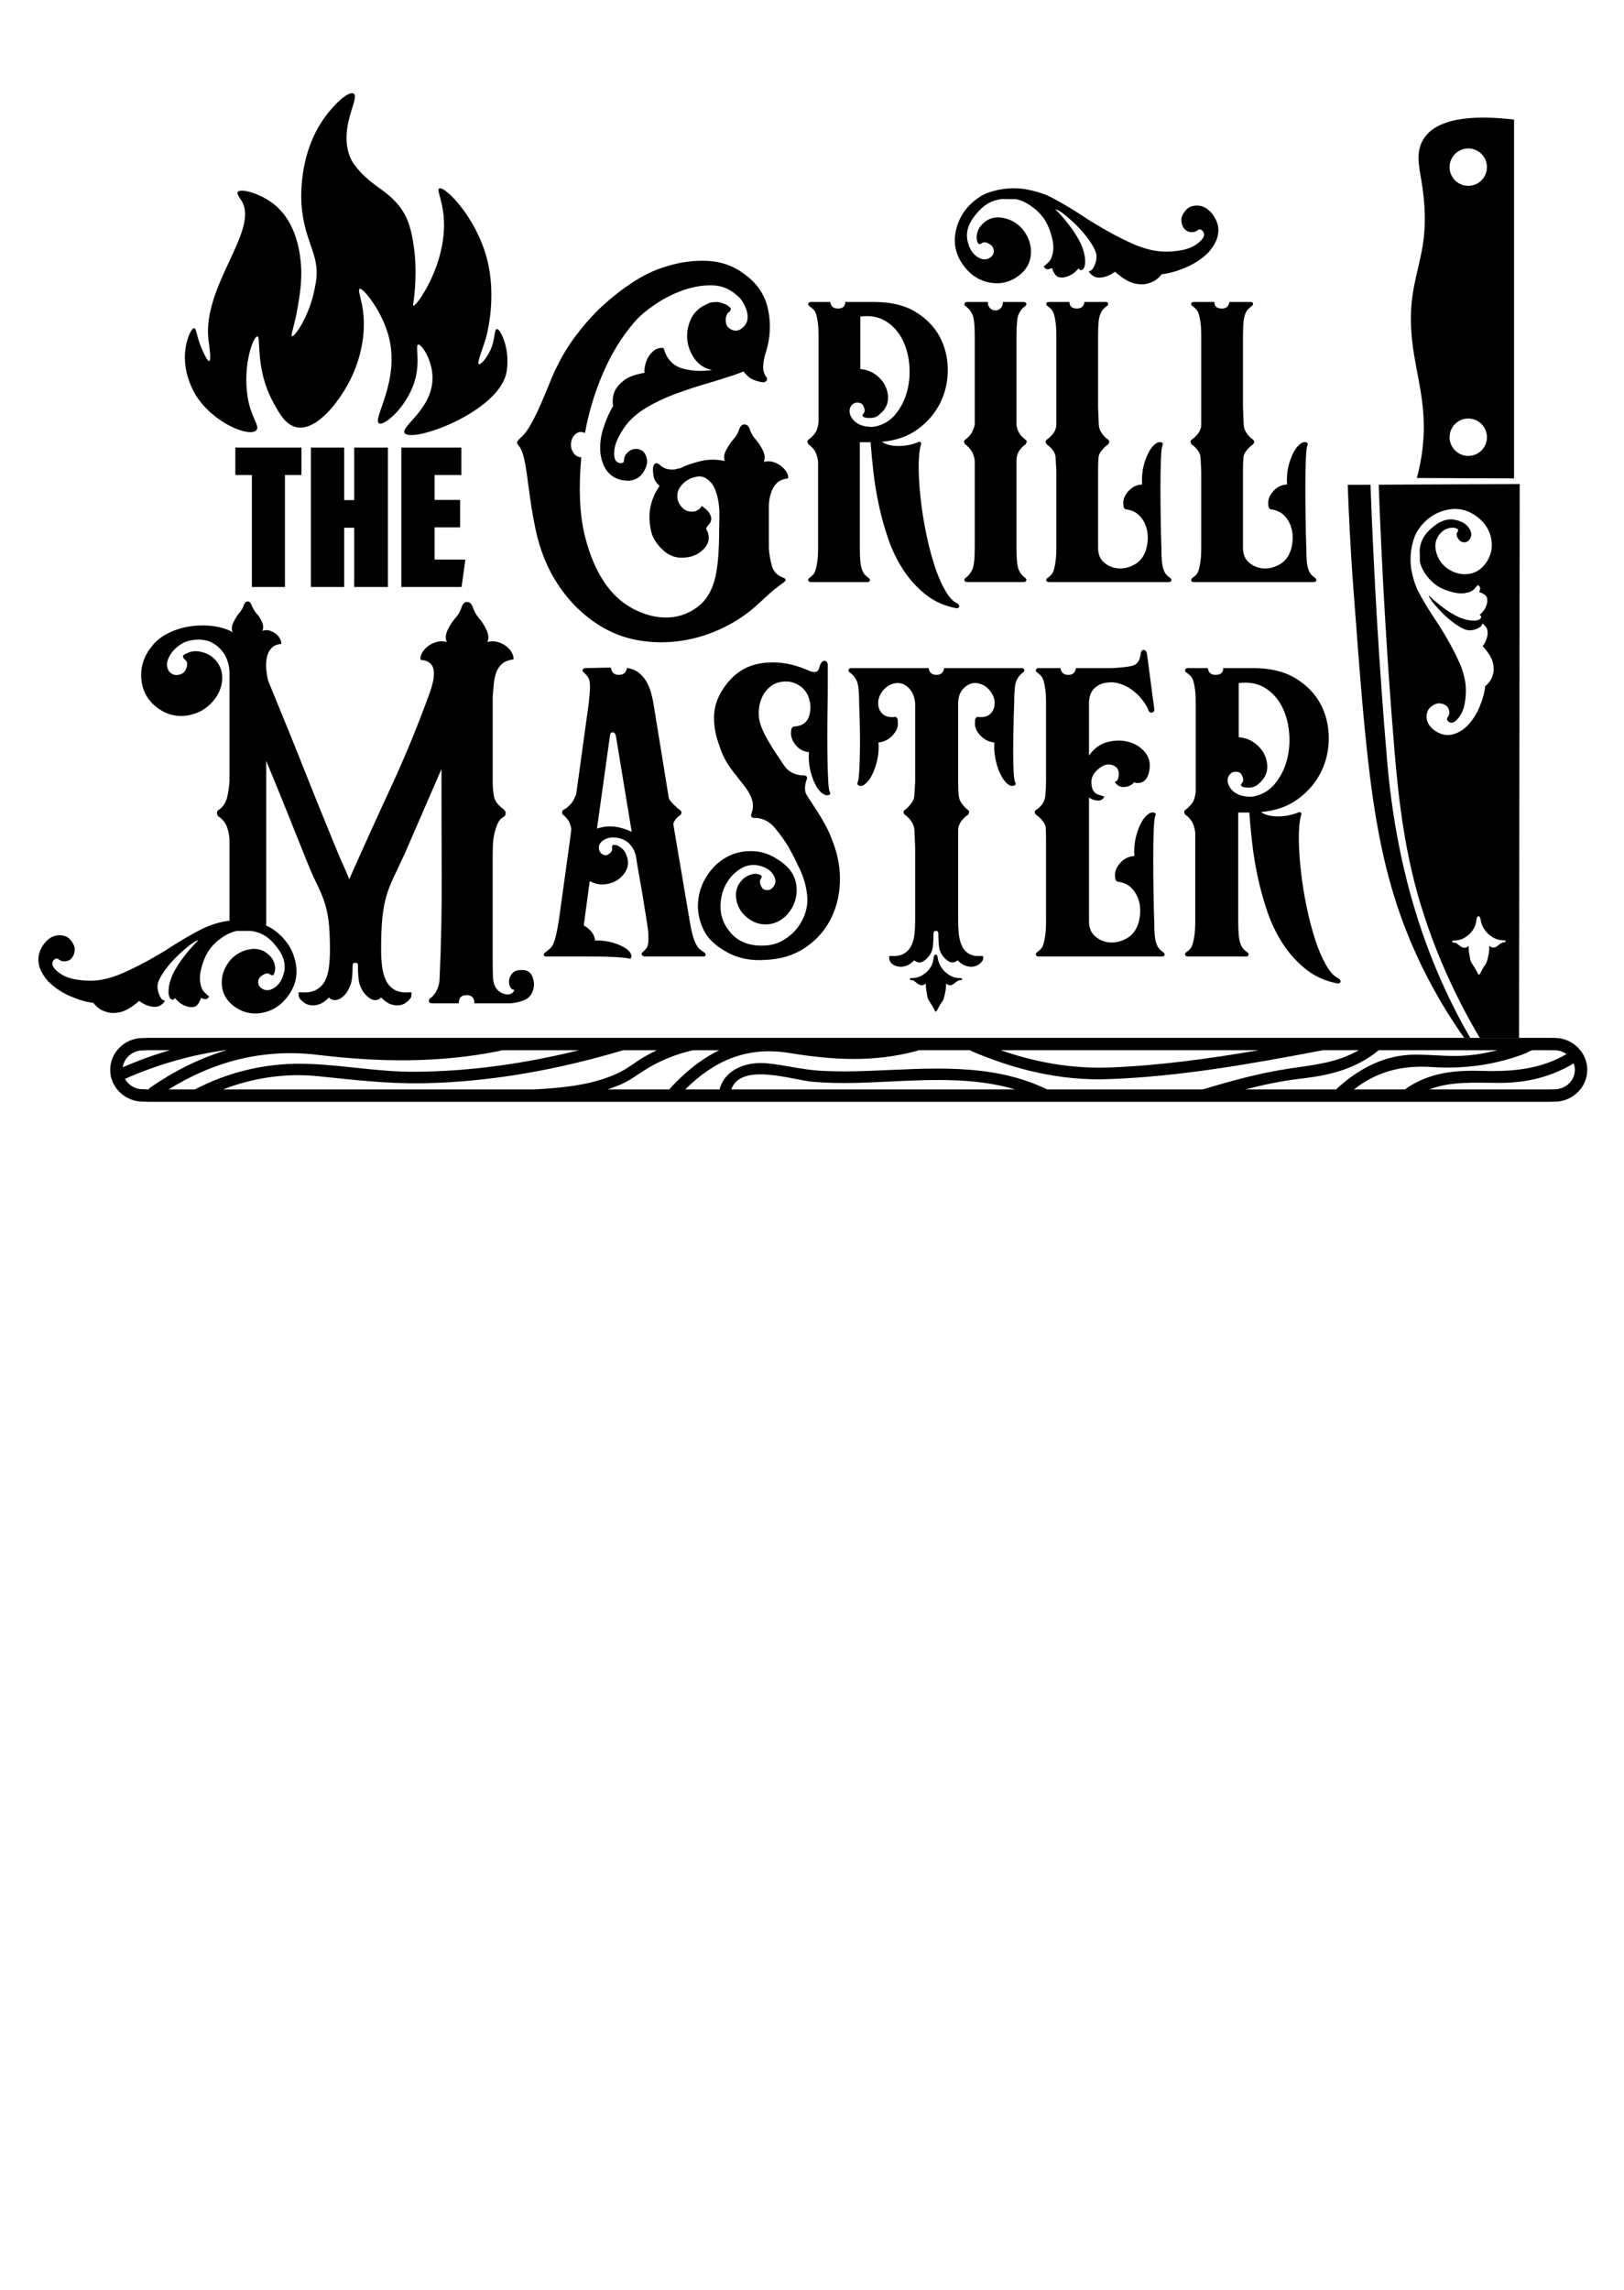
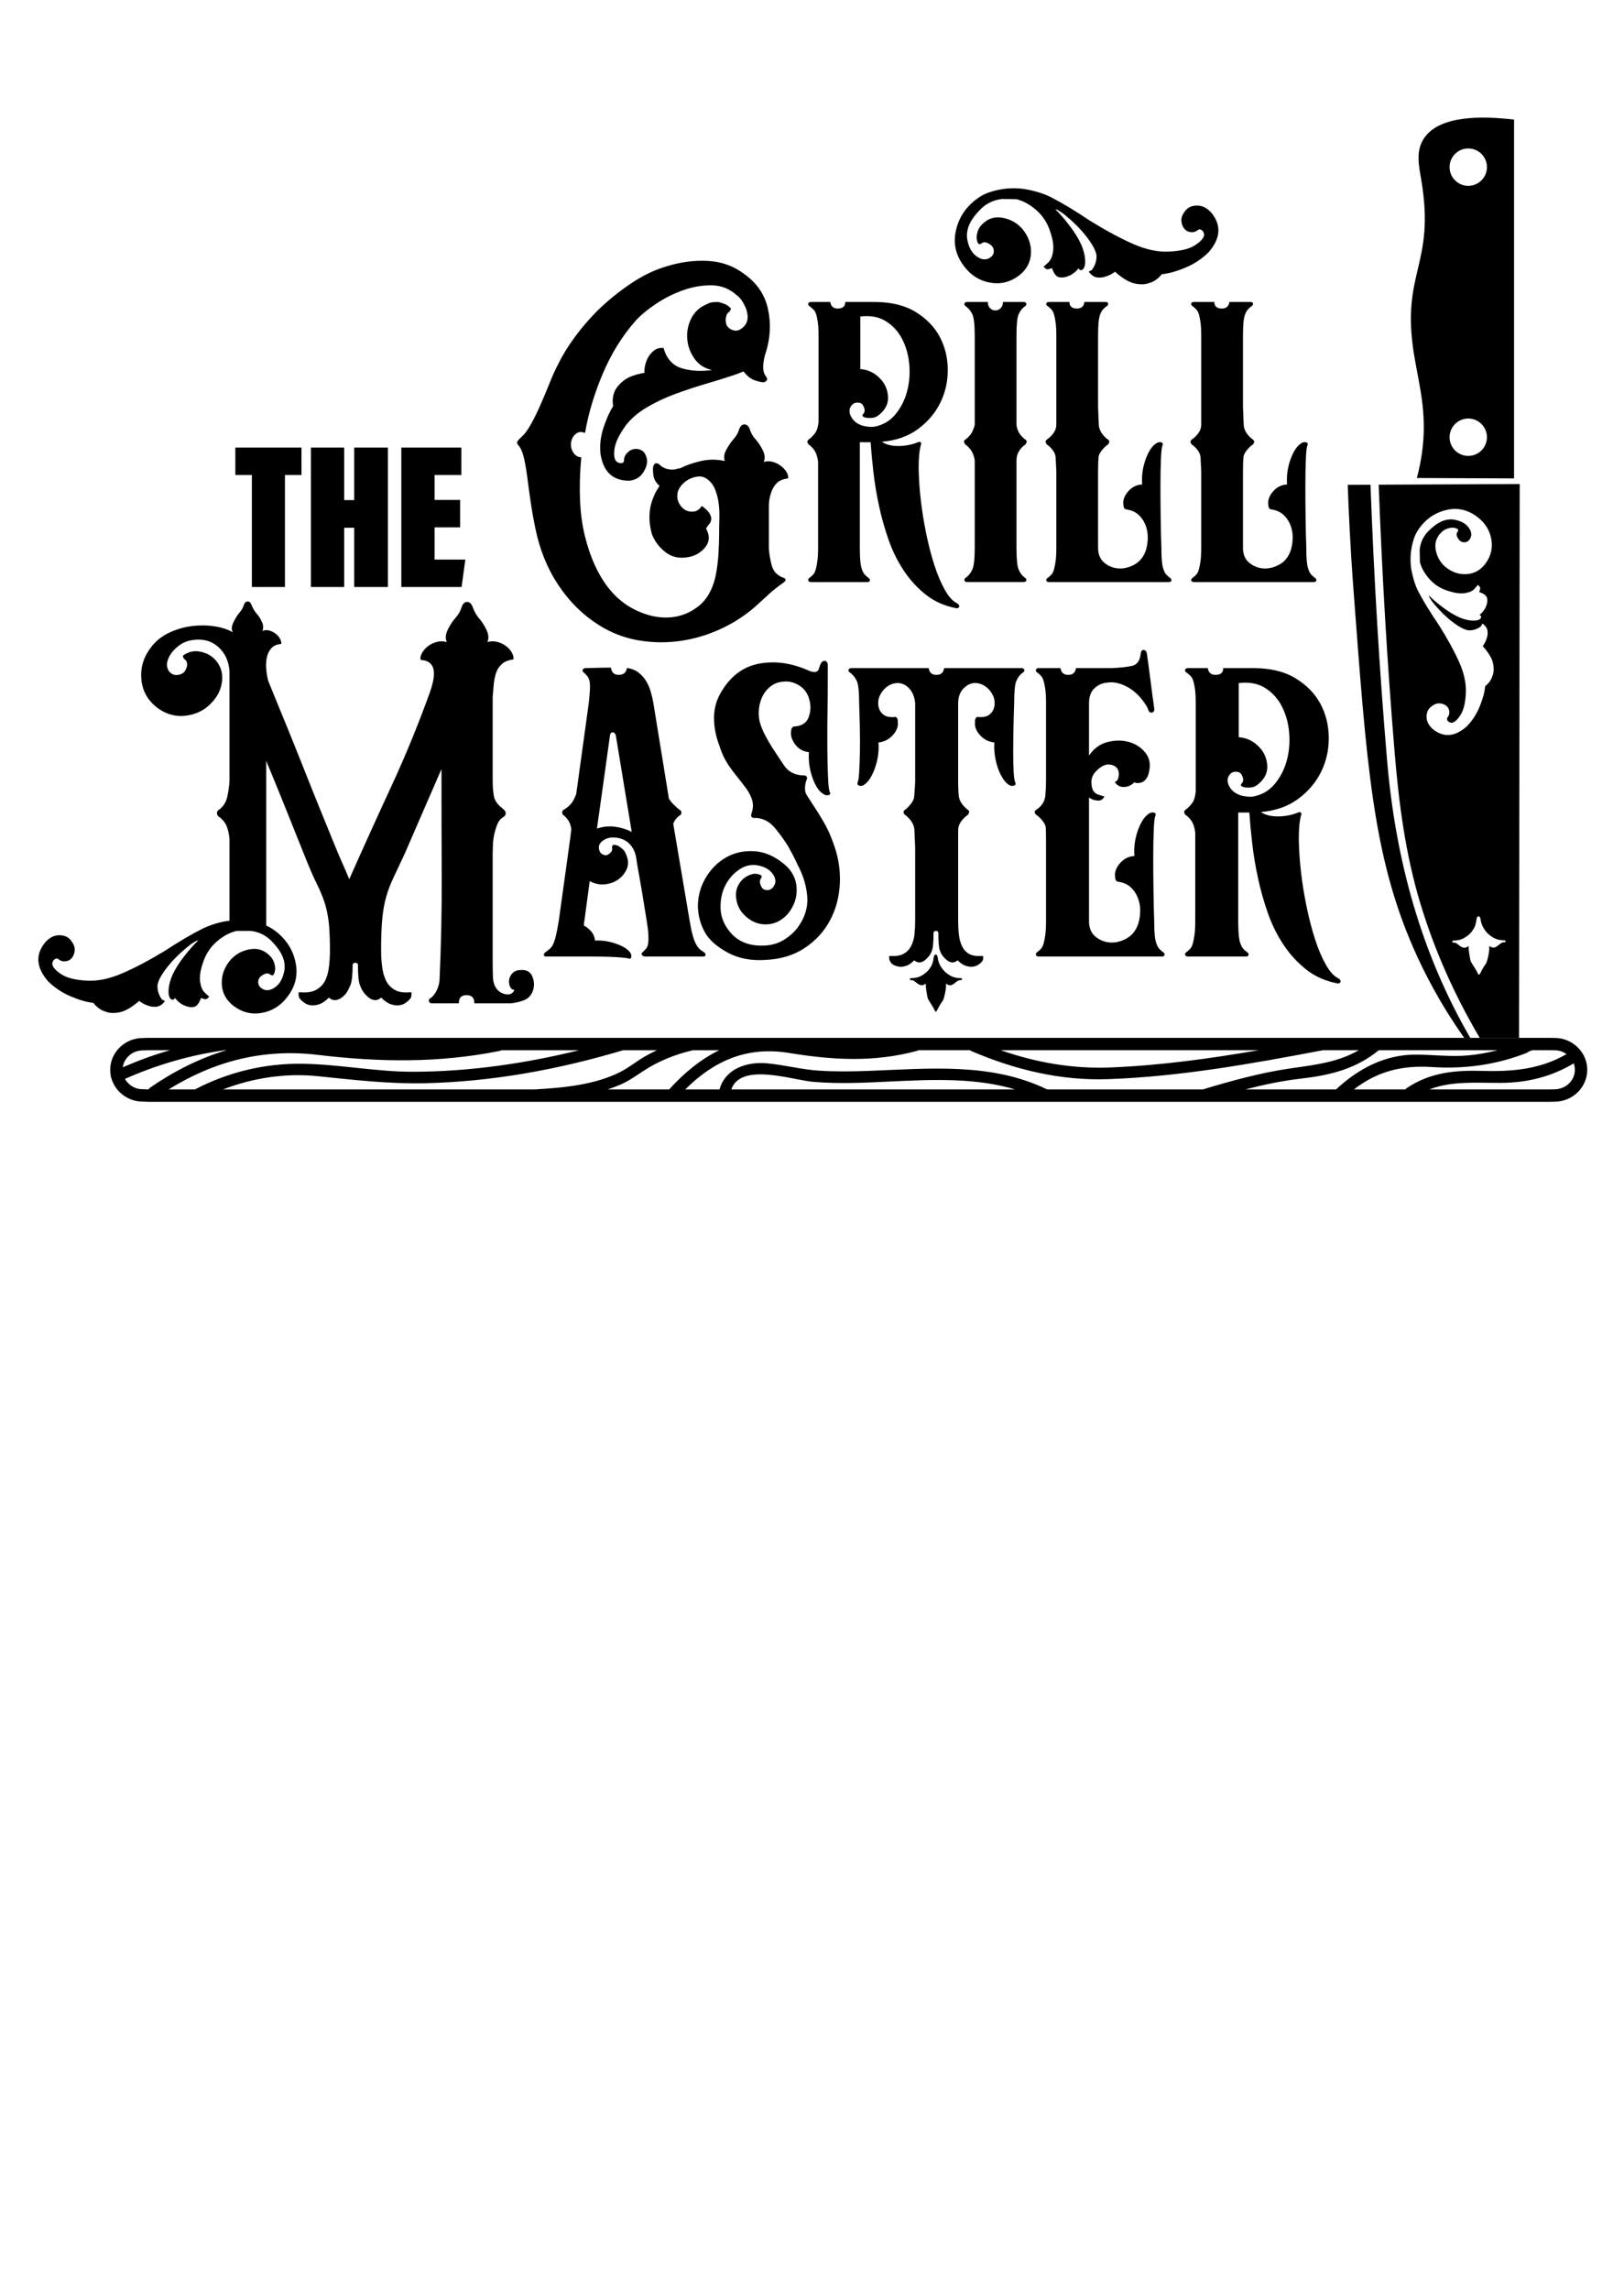
<svg xmlns="http://www.w3.org/2000/svg" xml:space="preserve" style="enable-background:new 0 0 597.6 842.4;" viewBox="0 0 597.6 842.4" height="842.4px" width="597.6px" y="0px" x="0px" id="Слой_1" version="1.1">
  <g>
-     <path d="M161.638,69.314c2.137-1.022,15.006,11.862,18.256,28.981   c2.602,13.707-1.106,26.119-1.106,26.119c-1.272,4.257-3.377,9.176-2.582,9.589   c0.583,0.303,2.731-2.086,4.057-4.794c2.082-4.255,1.492-7.986,2.536-8.16   c0.774-0.129,1.712,1.817,2.075,2.628c2.385,5.337,1.969,11.091,1.475,13.462   c-3.036,14.592-34.98,26.027-37.435,22.143   c-1.582-2.503,10.517-8.9,10.235-20.665c-0.154-6.409-4.056-12.098-5.256-11.844   c-1.092,0.231,0.544,5.277-0.83,11.592   c-2.264,10.409-11.423,18.387-13.554,17.389   c-2.832-1.327,8.188-15.85,3.319-32.761c-2.623-9.111-9.352-17.293-10.511-16.742   c-0.591,0.281,0.27,2.834,0.83,5.532c2.664,12.853-2.528,24.217-3.596,26.555   c-3.648,7.983-12.609,20.476-20.469,18.809c-4.034-0.855-6.323-5.064-8.575-9.205   c-6.762-12.433-4.335-24.088-5.809-24.193c-1.447-0.103-5.414,10.334-3.596,22.177   c1.178,7.669,4.689,10.784,3.228,12.348c-2.479,2.652-15.592-2.459-22.129-12.653   c-0.604-0.943-5.416-8.683-3.873-17.887c0.619-3.689,2.175-7.116,3.135-7.007   c0.94,0.106,0.833,3.545,3.32,8.759c0.561,1.177,1.655,3.473,2.213,3.32   c0.853-0.235-0.041-5.762-0.277-7.745c-2.37-19.898,18.828-40.396,12.171-51.209   c-0.645-1.047-1.94-2.582-1.383-3.276c1.095-1.364,8.215,0.517,13.277,4.536   c8.715,6.918,9.689,18.889,9.958,22.195c0.493,6.059-0.54,11.948-1.29,16.228   c-1.201,6.845-2.588,9.902-2.029,10.143c0.949,0.408,6.651-7.668,8.483-18.072   c0.207-1.174,0.758-3.437,0.597-6.387c-0.39-7.13-4.457-11.802-5.484-23.118   c-0.207-2.278-1.497-19.014,8.391-32.825c3.623-5.061,8.871-9.902,10.696-8.852   c2.444,1.407-4.898,11.28-1.844,21.76c0.534,1.832,1.256,3.236,2.122,4.381   c6.027,7.965,11.16,8.618,16.318,14.982c4.017,4.955,4.856,10.485,5.532,14.937   c1.528,10.06,0,20.054,0,20.054c-0.192,1.255-0.324,1.861-0.138,1.936   c1.032,0.42,12.422-15.244,11.203-32.323   C162.814,73.372,160.573,69.824,161.638,69.314z" />
    <path d="M580.562,385.272c-2.334-2.293-5.442-3.52-8.686-3.473   c-0.526-0.014-1.048-0.03-1.569-0.022H558.976h-14.471h-3.486h-2.227h-282.413   c-0.106-0.008-0.215-0.008-0.328,0H54.524c-0.705,0.007-1.4,0.032-2.086,0.068   c-3.143,0.017-6.109,1.232-8.358,3.427c-2.275,2.221-3.528,5.157-3.527,8.265   c0,0.7,0.073,1.389,0.198,2.066c-0.012,0.347,0.077,0.699,0.241,1.025   c0.544,1.923,1.585,3.695,3.078,5.155c2.283,2.234,5.408,3.49,8.606,3.439   c0.606,0.034,1.216,0.065,1.874,0.074h515.752h0.052   c0.642,0,1.27-0.021,1.842-0.041c6.543-0.073,11.873-5.329,11.881-11.716   C584.08,390.435,582.832,387.499,580.562,385.272z M463.138,386.328   c-18.041,3.101-36.246,5.609-54.457,6.336c-13.966,0.557-27.352-1.781-40.397-6.336   H463.138z M47.26,388.53c1.41-1.375,3.272-2.133,5.244-2.133l0.123-0.004   c0.641-0.034,1.29-0.058,1.922-0.065h7.966   c-5.893,1.703-11.669,3.808-17.338,6.267   C45.39,391.076,46.106,389.656,47.26,388.53z M54.65,400.744h-0.064   c-0.589-0.008-1.165-0.039-1.738-0.072l-0.089-0.005l-0.09,0.001   c-2.053,0.071-3.961-0.715-5.417-2.139c-0.511-0.499-0.935-1.057-1.27-1.654   c11.696-5.204,24.008-8.769,36.69-10.547h0.649   c-9.893,2.947-19.293,7.694-28.009,13.711   C55.019,400.243,54.804,400.484,54.65,400.744z M62.05,400.744   c16.761-10.384,34.819-15.11,54.813-12.716c22.594,2.706,44.585,3.068,66.989-1.444   c0.259-0.052,0.472-0.145,0.661-0.256h28.558   c-19.957,4.926-40.409,7.872-60.989,7.919   c-13.721,0.031-27.17-2.752-40.8-2.94   c-13.83-0.19-27.296,3.042-39.55,9.436H62.05z M82.057,400.744   c11.066-4.271,23.102-6.087,34.933-4.866c13.083,1.351,25.929,2.868,39.131,2.592   c24.817-0.518,49.431-5.05,73.176-12.142h12.429   c-1.534,0.712-3.038,1.489-4.508,2.336c-3.056,1.763-5.781,4.05-8.932,5.644   c-9.477,4.793-20.966,5.839-31.596,6.435H82.057z M246.289,400.691l-0.04,0.053   h-22.654c1.569-0.514,3.117-1.085,4.631-1.734   c3.03-1.301,5.543-3.099,8.277-4.897c5.669-3.73,11.925-6.285,18.512-7.784   h9.65C257.758,389.682,251.611,394.807,246.289,400.691z M269.104,400.744   c3.447-10.083,22.603-3.439,30.026-2.801c9.823,0.844,19.7,0.319,29.526-0.157   c15.016-0.728,30.508-1.308,44.922,2.958H269.104z M385.324,400.744   c-20.491-9.971-43.336-7.659-65.442-6.828c-6.19,0.233-12.394,0.327-18.579-0.078   c-6.443-0.423-12.639-2.097-19.035-2.694c-7.578-0.706-15.449,2.075-17.487,9.6   H252.151c10.621-10.554,22.707-15.942,38.203-13.416   c16.064,2.618,31.052,3.525,46.996-0.744c0.225-0.06,0.413-0.152,0.584-0.256   h19.012c0.148,0.122,0.314,0.235,0.524,0.325   c16.106,6.878,32.794,10.921,50.281,10.314   c26.501-0.92,53.06-5.704,79.06-10.639h13.158   c-7.634,4.446-15.981,5.367-24.955,6.661c-10.994,1.584-21.76,4.534-32.375,7.755   H385.324z M458.253,400.744c6.728-1.735,13.532-3.173,20.414-3.962   c10.691-1.227,20.159-3.499,28.687-10.454h43.673   c-3.434,0.883-6.927,1.526-10.472,1.871c-6.535,0.636-12.884-0.217-19.401-0.257   c-11.482-0.068-21.285,5.145-29.518,12.802H458.253z M517.102,400.744h-18.893   c8.435-6.524,17.428-8.963,28.726-8.232c12.019,0.778,23.653-0.804,34.887-5.212   c0.037-0.014,0.31-0.237,0.73-0.459c0.531-0.28,1.023-0.431,1.401-0.518   c2.124,0.002,4.249,0.004,6.373,0.006c0.503-0.012,0.992,0.008,1.48,0.021   l0.052,0.002l0.052-0.001c1.65-0.05,3.226,0.46,4.546,1.408   c-9.671,5.576-19.801,6.496-30.985,6.168   c-10.072-0.296-19.365,0.57-27.91,6.396   C517.376,400.45,517.231,400.594,517.102,400.744z M572.087,400.702   c-0.587,0.021-1.196,0.028-1.78,0.041h-44.336   c8.331-3.187,17.079-2.366,26.366-2.407c9.631-0.041,18.557-2.256,26.756-7.172   c0.28,0.756,0.433,1.552,0.432,2.368   C579.519,397.441,576.208,400.658,572.087,400.702z" />
    <path d="M541.019,381.776h-2.227c-8.985-12.723-14.853-24.258-18.722-33.117   c-14.984-34.311-17.19-67.722-21.985-131.28   c-1.236-16.368-1.832-29.912-2.145-39.029c2.788-0.014,5.578-0.027,8.368-0.04   c1.27,33.842,3.235,67.659,6.113,101.404   C513.512,315.959,522.749,350.237,541.019,381.776z M522.994,66.14   c-0.857-5.11-2.092-10.408,0.887-15.08c5.557-8.714,21.446-8.456,33.264-7.061   v131.984c-11.926-0.049-23.851-0.099-35.776-0.148   c0.315-1.163,0.758-2.901,1.182-5.027c3.398-17.007-0.332-28.7-2.217-40.359   C515.382,99.833,528.308,97.808,522.994,66.14z M533.417,61.484   c0,3.797,3.078,6.874,6.874,6.874s6.874-3.078,6.874-6.874   c0-3.797-3.078-6.875-6.874-6.875S533.417,57.687,533.417,61.484z M533.417,160.831   c0,3.797,3.078,6.875,6.874,6.875s6.874-3.078,6.874-6.875   c0-3.797-3.078-6.874-6.874-6.874S533.417,157.034,533.417,160.831z M558.976,381.776   h-14.471c-9.261-15.67-16.714-32.342-21.951-49.789   c-5.403-18.002-7.783-36.378-9.345-55.048   c-2.747-32.828-4.643-65.723-5.881-98.643c17.296-0.08,34.592-0.161,51.887-0.242   C559.135,245.961,559.055,313.868,558.976,381.776z M539.786,267.168   c2.036-2.11,3.622-4.576,4.761-7.395c1.14-2.82,1.794-5.266,1.962-7.344   c1.431-1.166,2.339-2.477,2.725-3.937c0.497-1.253,0.547-2.782,0.149-4.589   c-0.396-1.804-1.652-3.88-3.769-6.226c0.71-0.946,1.208-1.939,1.499-2.982   c0.296-0.834,0.384-1.717,0.262-2.647c-0.119-0.931-0.707-1.799-1.759-2.61   l-0.308,0.161c0.008,0.416-0.242,0.782-0.756,1.103   c-1.33,0.855-2.722,1.243-4.177,1.166c-1.454-0.179-3.444-1.231-5.966-3.154   c-2.523-1.921-5.003-4.416-7.446-7.48c-0.639-0.921-1.013-1.561-1.124-1.923   c-0.109-0.359,0.1-0.235,0.629,0.377c1.162,1.12,2.714,2.413,4.658,3.878   c1.946,1.467,3.911,2.649,5.896,3.544c1.464,0.595,2.765,0.959,3.908,1.094   c1.143,0.134,2.048,0.117,2.719-0.051c0.673-0.168,1.106-0.46,1.305-0.879   c0.202-0.417,0.04-0.778-0.485-1.08c1.224-1.057,2.034-2.16,2.426-3.31   c0.398-0.94,0.509-1.875,0.336-2.805c-0.172-0.929-1.144-1.689-2.918-2.277   l0.294-0.939c0.196-0.626-0.021-1.139-0.651-1.542   c-0.005-0.207-0.106-0.205-0.312,0.005c-0.098,0.211-0.504,0.685-1.217,1.422   c-0.711,0.74-1.894,1.228-3.549,1.465c-1.757,0.241-4.017-0.132-6.783-1.118   c-2.764-0.983-5.049-2.651-6.857-5.003c-1.378-1.735-2.293-3.533-2.742-5.39   l-0.084-4.507c0.264-2.492,1.211-4.632,2.834-6.426   c2.036-2.11,3.926-3.493,5.675-4.148c1.752-0.655,3.461-0.737,5.127-0.251   c1.979,0.483,3.446,1.389,4.403,2.717c0.957,1.33,1.19,2.57,0.691,3.718   c-0.498,1.047-1.188,1.604-2.068,1.671c-0.877,0.07-1.583-0.204-2.113-0.816   c-1.06-1.326-1.234-2.36-0.524-3.099c0.099-0.313,0.145-0.547,0.142-0.702   c-0.002-0.155-0.263-0.33-0.787-0.529c-0.207-0.098-0.571-0.169-1.091-0.212   c-0.518-0.042-1.139,0.047-1.861,0.267c-0.93,0.227-1.799,0.76-2.614,1.604   c-1.727,1.796-2.362,3.906-1.904,6.332c0.46,2.428,1.587,4.455,3.379,6.078   c2.422,2.03,5.055,2.964,7.902,2.807c2.849-0.155,5.181-1.442,7.002-3.861   c2.023-2.732,2.746-5.726,2.166-8.98c-0.578-3.254-2.234-5.944-4.969-8.07   c-3.366-2.631-7.01-3.575-10.936-2.829c-3.923,0.748-7.204,2.7-9.841,5.858   c-0.505,0.632-0.961,1.261-1.363,1.891c-0.401,0.63-0.754,1.312-1.051,2.041   c-0.518,1.365-1.046,3.128-1.338,5.224c-0.368,2.657-0.23,4.939,0.002,6.616   c0.659,3.761,1.674,6.644,2.646,8.502c0.967,1.848,2.067,3.771,3.294,5.769   c1.23,1.998,2.643,4.175,4.24,6.529c3.1,4.917,5.565,9.406,7.402,13.466   c1.838,4.062,2.687,7.855,2.543,11.38c-0.139,3.632-0.761,6.338-1.87,8.119   c-1.106,1.784-2.177,2.787-3.209,3.014c-0.622,0.011-1.117-0.187-1.489-0.595   c-0.37-0.406-0.454-0.819-0.256-1.24c0.608-0.734,0.854-1.543,0.733-2.422   c-0.119-0.878-0.521-1.57-1.205-2.077c-0.681-0.505-1.515-0.773-2.502-0.809   c-0.986-0.032-2.039,0.427-3.163,1.38c-1.019,0.85-1.516,2.076-1.485,3.681   c0.03,1.608,0.783,3.071,2.257,4.389   C531.213,271.42,535.404,271.082,539.786,267.168z M554.027,346.275   c-0.001-0.119-0.065-0.241-0.184-0.362c-1.698,0.009-3.122-0.314-4.277-0.975   c-1.156-0.658-2.068-1.411-2.738-2.255c-0.673-0.843-1.163-1.657-1.469-2.446   c-0.308-0.785-0.462-1.36-0.464-1.724c-0.128-0.967-0.403-1.451-0.825-1.448   c-0.426,0.002-0.696,0.489-0.811,1.458c0.002,0.364-0.117,0.94-0.353,1.728   c-0.24,0.791-0.689,1.611-1.349,2.461c-0.661,0.852-1.567,1.616-2.712,2.287   c-1.15,0.674-2.571,1.014-4.265,1.024c-0.122,0.123-0.181,0.246-0.179,0.365   c0.001,0.246,0.243,0.362,0.728,0.359c0.364-0.001,0.728,0.15,1.093,0.45   c0.365,0.301,0.759,0.602,1.186,0.901c0.425,0.302,0.88,0.48,1.366,0.538   c0.483,0.059,1.027-0.157,1.631-0.646c0.007,1.09,0.071,1.938,0.197,2.543   c0.123,0.726,0.249,1.452,0.377,2.179c0.122,0.726,0.371,1.332,0.737,1.812   c0.367,0.606,0.761,1.24,1.192,1.902c0.427,0.665,0.763,1.299,1.011,1.903   c0,0.122,0.091,0.181,0.274,0.179c0.181-0.001,0.331-0.122,0.451-0.366   c0.24-0.485,0.54-1.062,0.9-1.732c0.36-0.666,0.779-1.305,1.261-1.915   c0.238-0.484,0.449-1.093,0.626-1.82c0.178-0.73,0.323-1.457,0.442-2.185   c0.116-0.606,0.174-1.454,0.168-2.544c0.608,0.482,1.153,0.692,1.64,0.627   c0.48-0.064,0.907-0.247,1.268-0.554c0.361-0.302,0.752-0.609,1.177-0.914   c0.42-0.305,0.815-0.46,1.178-0.463   C553.785,346.64,554.028,346.521,554.027,346.275z" />
    <path d="M195.858,359.133c0.711,1.661,0.826,3.318,0.354,4.976   c-0.593,1.896-1.719,3.171-3.376,3.82c-1.66,0.653-3.376,1.039-5.152,1.155   h-5.685h-7.463v-0.177c0-1.894-0.952-2.844-2.845-2.844   c-1.896,0-2.843,0.95-2.843,2.844v0.177h-9.772c-0.711,0-1.129-0.266-1.244-0.799   c-0.118-0.534,0.177-0.977,0.888-1.333c0.829-0.711,1.511-1.627,2.045-2.754   c0.534-1.125,0.857-2.337,0.977-3.643c0.59-13.03,0.857-25.971,0.798-38.827   c-0.059-12.852-0.087-25.793-0.087-38.827l-13.505,31.096   c-1.66,3.555-3.05,6.517-4.177,8.886c-1.126,2.371-2.014,4.709-2.663,7.018   c-0.654,2.31-1.129,4.948-1.424,7.908c-0.295,2.962-0.444,6.872-0.444,11.727   c0,2.015,0.118,3.998,0.357,5.952c0.236,1.955,0.711,3.674,1.421,5.154   c0.711,1.482,1.778,2.637,3.199,3.465c1.421,0.83,3.315,1.127,5.685,0.888   c0.354,0,0.534,0.061,0.534,0.178c0,0.475-0.031,0.918-0.09,1.333   c-0.061,0.417-0.385,0.918-0.977,1.51c-0.238,0.238-0.652,0.564-1.244,0.977   c-0.593,0.417-1.332,0.684-2.219,0.799c-0.89,0.12-1.898,0-3.022-0.355   c-1.126-0.355-2.34-1.183-3.643-2.487c-0.475,0.475-1.008,0.772-1.598,0.889   c-0.595,0.119-1.244,0.031-1.955-0.267c-0.711-0.294-1.542-0.977-2.489-2.043   c-0.711-0.828-1.303-1.894-1.776-3.198c-0.475-1.303-0.711-3.732-0.711-7.286   c0-0.591-0.328-0.888-0.977-0.888c-0.654,0-0.977,0.296-0.977,0.888   c0,3.555-0.267,5.983-0.8,7.286c-0.534,1.304-1.096,2.37-1.688,3.198   c-0.949,1.066-1.806,1.75-2.576,2.043c-0.772,0.297-1.452,0.386-2.045,0.267   c-0.593-0.117-1.126-0.414-1.598-0.889c-1.306,1.304-2.517,2.132-3.643,2.487   c-1.126,0.355-2.132,0.476-3.02,0.355c-0.888-0.116-1.629-0.382-2.222-0.799   c-0.595-0.413-1.008-0.739-1.244-0.977c-0.593-0.591-0.918-1.093-0.977-1.51   c-0.061-0.414-0.087-0.858-0.087-1.333c0-0.117,0.177-0.178,0.534-0.178   c2.486,0.24,4.469-0.058,5.952-0.888c1.48-0.828,2.576-1.955,3.287-3.376   s1.183-3.109,1.421-5.064c0.236-1.955,0.357-3.998,0.357-6.13   c0-4.736-0.179-8.41-0.534-11.017c-0.357-2.604-0.888-4.945-1.598-7.019   c-0.713-2.071-1.632-4.235-2.755-6.486c-1.126-2.249-2.519-5.448-4.177-9.595   c-2.132-5.331-4.472-11.164-7.018-17.504c-2.549-6.336-5.006-12.35-7.374-18.036   v60.594c0.828,0.355,1.599,0.772,2.31,1.244   c0.711,0.475,1.421,1.008,2.132,1.6c3.554,3.081,5.714,6.872,6.486,11.372   c0.77,4.504-0.387,8.649-3.465,12.439c-2.488,3.081-5.597,4.917-9.329,5.508   c-3.732,0.594-7.138-0.295-10.217-2.666c-2.726-2.132-4.148-4.826-4.265-8.085   c-0.119-3.257,1.005-6.247,3.376-8.973c1.894-2.013,4.234-3.257,7.019-3.732   c2.782-0.472,5.181,0.298,7.197,2.31c0.947,0.949,1.538,1.954,1.777,3.021   c0.236,0.83,0.325,1.541,0.266,2.132c-0.061,0.594-0.15,1.008-0.266,1.243   c-0.239,0.595-0.444,0.889-0.622,0.889c-0.178,0-0.444-0.058-0.8-0.177   c-0.83-0.828-2.016-0.65-3.553,0.532c-0.711,0.594-1.039,1.394-0.977,2.399   c0.058,1.008,0.68,1.807,1.866,2.399c1.302,0.595,2.723,0.355,4.265-0.711   c1.538-1.066,2.604-2.723,3.199-4.975c0.591-1.894,0.533-3.849-0.178-5.865   c-0.711-2.013-2.252-4.203-4.621-6.574c-2.016-1.894-4.442-3.021-7.285-3.376   h-5.154c-2.132,0.475-4.206,1.483-6.219,3.021   c-2.726,2.015-4.681,4.592-5.864,7.73c-1.186,3.14-1.66,5.716-1.422,7.729   c0.236,1.897,0.769,3.259,1.6,4.087c0.827,0.831,1.36,1.306,1.599,1.423   c0.236,0.238,0.236,0.355,0,0.355c-0.475,0.711-1.066,0.949-1.777,0.711   l-1.067-0.355c-0.711,2.015-1.599,3.11-2.665,3.287   c-1.067,0.178-2.133,0.031-3.199-0.444c-1.305-0.472-2.549-1.421-3.732-2.843   c-0.355,0.594-0.772,0.771-1.244,0.532c-0.475-0.236-0.8-0.738-0.977-1.51   c-0.178-0.77-0.178-1.805,0-3.11c0.178-1.302,0.622-2.783,1.333-4.442   c1.066-2.249,2.457-4.471,4.176-6.664c1.716-2.191,3.226-3.937,4.531-5.242   c0.711-0.591,0.858-0.828,0.444-0.711c-0.417,0.119-1.155,0.532-2.222,1.243   c-3.553,2.727-6.458,5.508-8.707,8.352c-2.251,2.843-3.496,5.094-3.732,6.753   c-0.119,1.66,0.295,3.259,1.244,4.798c0.355,0.594,0.769,0.888,1.244,0.888   l0.178,0.355c-0.95,1.185-1.954,1.838-3.021,1.955   c-1.066,0.119-2.074,0-3.02-0.355c-1.186-0.355-2.31-0.947-3.376-1.777   c-2.726,2.371-5.125,3.762-7.197,4.176c-2.074,0.417-3.821,0.327-5.242-0.267   c-1.66-0.472-3.14-1.538-4.442-3.198c-2.371-0.236-5.153-1.035-8.352-2.399   c-3.199-1.361-5.984-3.226-8.352-5.598c-4.382-5.092-4.678-9.889-0.888-14.393   c1.538-1.657,3.226-2.487,5.064-2.487c1.836,0,3.226,0.594,4.176,1.777   c1.066,1.305,1.568,2.518,1.51,3.643c-0.061,1.127-0.386,2.074-0.977,2.843   c-0.594,0.772-1.394,1.216-2.399,1.333c-1.008,0.119-1.927-0.178-2.754-0.889   c-0.475-0.236-0.95-0.146-1.422,0.267c-0.475,0.417-0.711,0.977-0.711,1.688   c0.236,1.185,1.361,2.43,3.376,3.732c2.013,1.305,5.092,2.074,9.24,2.31   c4.026,0.238,8.379-0.65,13.061-2.666c4.678-2.013,9.862-4.736,15.548-8.174   c2.724-1.777,5.242-3.346,7.552-4.709c2.31-1.36,4.531-2.576,6.664-3.642   c3.316-1.538,6.575-2.489,9.774-2.844v-30.03   c-0.119-1.538-0.417-2.99-0.888-4.354c-0.475-1.36-1.364-2.576-2.666-3.643   c-0.711-0.355-1.066-0.888-1.066-1.598c0-0.591,0.355-1.066,1.066-1.421   c1.421-1.183,2.338-2.725,2.754-4.621c0.414-1.894,0.681-3.79,0.8-5.687   v-40.336c-0.239-3.79-1.63-6.81-4.176-9.062   c-2.549-2.249-5.717-3.079-9.506-2.487c-1.66,0.238-3.14,0.799-4.443,1.688   c-1.304,0.888-2.371,1.896-3.198,3.02c-0.831,1.127-1.364,2.283-1.6,3.465   c-0.238,1.185,0,2.31,0.711,3.376c0.947,1.067,2.071,1.483,3.376,1.244   c1.302-0.236,2.191-0.828,2.666-1.777c0.947-1.894,0.769-3.257-0.533-4.087   c-0.239-0.355-0.386-0.649-0.444-0.888c-0.061-0.236,0.205-0.533,0.8-0.888   c0.236-0.117,0.711-0.325,1.421-0.622c0.711-0.294,1.6-0.444,2.666-0.444   c1.183,0,2.604,0.355,4.265,1.066c1.538,0.83,2.754,1.897,3.643,3.199   c0.888,1.304,1.422,2.696,1.6,4.176c0.178,1.483,0.058,2.993-0.355,4.531   c-0.417,1.541-1.097,2.963-2.043,4.265c-2.488,3.437-5.747,5.539-9.774,6.308   c-4.029,0.772-7.76-0.027-11.194-2.398c-3.793-2.724-5.895-6.308-6.308-10.751   c-0.417-4.442,0.858-8.499,3.82-12.172c1.657-2.132,3.82-3.82,6.486-5.064   c2.666-1.244,5.42-2.044,8.263-2.399c2.843-0.355,5.625-0.325,8.352,0.089   c2.723,0.417,4.975,1.155,6.752,2.221c-0.594-0.947-0.533-2.16,0.178-3.643   c0.711-1.48,1.422-2.635,2.133-3.465c0.827-0.947,1.391-1.894,1.688-2.843   c0.294-0.947,0.799-1.422,1.51-1.422c0.591,0,1.067,0.475,1.422,1.422   c0.355,0.949,0.888,1.896,1.599,2.843c0.828,0.831,1.538,1.897,2.133,3.199   c0.591,1.305,0.649,2.43,0.178,3.376c0.947-0.355,1.866-0.383,2.754-0.089   c0.888,0.297,1.657,0.711,2.31,1.244c0.65,0.533,1.155,1.155,1.51,1.866   c0.355,0.711,0.472,1.304,0.355,1.777c-1.541,0.119-2.726,0.622-3.553,1.51   c-0.831,0.888-1.394,1.985-1.688,3.287c-0.297,1.305-0.386,2.726-0.267,4.265   c0.117,1.541,0.355,3.021,0.711,4.442c0.472,1.186,1.391,3.438,2.754,6.753   c1.361,3.318,2.96,7.227,4.798,11.727c1.835,4.504,3.759,9.301,5.775,14.393   c2.012,5.095,3.936,9.893,5.775,14.394c1.835,4.503,3.464,8.501,4.885,11.994   c1.424,3.496,2.427,5.894,3.022,7.197c0.472,1.066,0.947,2.132,1.421,3.198   c0.472,1.066,0.947,2.193,1.421,3.376c5.093-11.489,10.245-22.861,15.46-34.117   c5.211-11.253,9.95-22.803,14.216-34.65c0.472-1.302,0.857-2.635,1.155-3.998   c0.293-1.361,0.382-2.635,0.267-3.821c-0.12-1.182-0.564-2.132-1.334-2.843   c-0.772-0.711-1.927-1.124-3.464-1.244c-0.238-0.711-0.09-1.538,0.444-2.487   c0.534-0.947,1.244-1.777,2.132-2.488s1.955-1.244,3.199-1.599   c1.242-0.355,2.515-0.355,3.82,0c-0.595-1.302-0.475-2.813,0.354-4.531   c0.829-1.716,1.778-3.168,2.843-4.353c1.067-1.183,1.806-2.457,2.222-3.821   c0.413-1.361,1.096-2.044,2.045-2.044c0.947,0,1.657,0.683,2.132,2.044   c0.472,1.364,1.183,2.638,2.132,3.821c1.065,1.185,2.012,2.637,2.843,4.353   c0.829,1.719,0.947,3.229,0.357,4.531c1.301-0.355,2.576-0.355,3.82,0   c1.244,0.355,2.309,0.888,3.197,1.599c0.89,0.711,1.57,1.51,2.045,2.399   c0.472,0.889,0.649,1.688,0.534,2.399c-1.896,0.239-3.348,0.831-4.354,1.777   c-1.008,0.95-1.719,2.104-2.132,3.465c-0.418,1.364-0.685,2.816-0.8,4.354   c-0.12,1.541-0.238,2.963-0.357,4.265v30.741c0,2.132,0.149,4.028,0.446,5.685   c0.293,1.661,1.391,3.199,3.287,4.621c0.711,0.594,1.067,1.127,1.067,1.6   c0,0.711-0.357,1.243-1.067,1.598c-0.831,0.476-1.483,1.275-1.955,2.399   c-0.475,1.127-0.859,2.341-1.155,3.643c-0.298,1.306-0.475,2.637-0.534,3.998   c-0.061,1.364-0.09,2.46-0.09,3.287v39.449c0,1.542,0.028,3.466,0.09,5.775   c0.059,2.31,0.739,4.06,2.045,5.243c0.947,0.83,2.042,1.274,3.287,1.333   c1.244,0.06,2.101-0.503,2.576-1.688c-0.711,0-1.244-0.384-1.598-1.156   c-0.357-0.769-0.475-1.598-0.357-2.487s0.534-1.715,1.244-2.487   c0.711-0.77,1.778-1.156,3.199-1.156   C193.782,356.707,195.147,357.476,195.858,359.133z M259.648,351.226   c0,0.417-0.296,0.622-0.888,0.622h-11.018h-10.306   c-0.594,0-1.008-0.205-1.244-0.622c-0.238-0.413-0.06-0.799,0.534-1.155   c0.355-0.355,0.711-0.739,1.066-1.156c0.355-0.413,0.591-1.035,0.711-1.865   c0.117-0.828,0.148-1.894,0.089-3.199c-0.06-1.302-0.266-3.021-0.621-5.153   c-0.595-3.79-1.156-7.254-1.688-10.395c-0.534-3.138-1.097-6.367-1.688-9.685   c-0.119-0.591-0.209-1.155-0.267-1.688c-0.061-0.532-0.15-1.094-0.267-1.688   c-0.355-1.894-1.155-3.493-2.399-4.798c-1.244-1.302-2.873-2.071-4.886-2.31   c-1.777-0.236-3.318,0.061-4.621,0.889c-1.304,0.83-1.896,1.838-1.777,3.021   c0.117,1.066,0.561,1.807,1.333,2.221c0.769,0.417,1.45,0.445,2.044,0.09   c1.302-0.828,1.777-1.716,1.421-2.666c0.117-0.236,0.178-0.445,0.178-0.622   c0-0.178,0.236-0.267,0.711-0.267c0.236,0,0.561,0.061,0.977,0.178   c0.413,0.119,0.916,0.416,1.51,0.888c0.947,0.711,1.538,1.483,1.777,2.31   c1.066,2.251,1.035,4.354-0.089,6.309c-1.127,1.954-2.754,3.348-4.886,4.176   c-2.963,1.066-5.748,0.889-8.352-0.534l-1.955,14.571   c-0.119,0.475-0.177,1.066-0.177,1.777c0.947,0.476,1.835,1.186,2.666,2.133   c0.828,0.949,1.302,2.074,1.421,3.376c2.604-0.117,5.18,0.266,7.73,1.155   c2.545,0.889,4.292,1.986,5.242,3.288c0.355,0.594,0.472,1.155,0.355,1.688   c-0.119,0.532-0.475,0.682-1.066,0.444c-0.355-0.117-1.244-0.236-2.666-0.355   c-1.421-0.117-3.171-0.205-5.242-0.267c-2.074-0.058-4.265-0.089-6.576-0.089   c-2.309,0-4.531,0-6.663,0c-2.132,0-4.029,0-5.687,0c-1.66,0-2.785,0-3.376,0   c-0.594,0-0.888-0.205-0.888-0.622c0-0.413,0.294-0.799,0.888-1.155   c0.472-0.355,0.947-0.739,1.421-1.156c0.472-0.413,0.889-1.035,1.244-1.865   c0.355-0.828,0.68-1.894,0.977-3.199c0.294-1.302,0.622-3.021,0.977-5.153   l4.264-30.741l0.355-3.021c-0.238-1.302-0.563-2.28-0.977-2.932   c-0.416-0.649-0.918-1.271-1.51-1.865c-0.238-0.117-0.475-0.294-0.711-0.534   c-0.119-0.236-0.178-0.532-0.178-0.888c0-0.236,0.117-0.472,0.355-0.711   c0.117-0.117,0.414-0.295,0.889-0.534c0.828-0.591,1.538-1.244,2.132-1.955   c0.591-0.711,1.183-1.835,1.778-3.376l0.355-2.487l4.264-30.919   c0.236-2.132,0.384-3.848,0.444-5.153c0.059-1.302,0-2.338-0.177-3.11   c-0.178-0.769-0.444-1.361-0.799-1.777c-0.357-0.413-0.712-0.799-1.067-1.155   c-0.594-0.355-0.799-0.739-0.621-1.155c0.177-0.414,0.561-0.622,1.155-0.622   c0.591,0,1.805-0.028,3.643-0.089c1.835-0.058,3.701-0.089,5.597-0.089   c0.236,1.777,1.183,2.666,2.843,2.666c1.778,0,2.783-0.828,3.021-2.488h0.355   c1.538,0.239,2.871,0.8,3.998,1.688c1.125,0.888,2.044,1.927,2.754,3.11   c0.711,1.186,1.271,2.488,1.688,3.909c0.413,1.422,0.739,2.843,0.977,4.265   l5.687,35.006c0.591,0.949,1.155,1.661,1.688,2.132   c0.532,0.475,1.093,1.008,1.688,1.6c0.235,0.119,0.471,0.297,0.711,0.534   c0.355,0.238,0.532,0.475,0.532,0.711c0,0.355-0.061,0.652-0.177,0.888   c-0.24,0.24-0.476,0.417-0.711,0.534c-0.95,0.711-1.661,1.66-2.133,2.843   l6.042,35.717c0.355,2.132,0.711,3.851,1.066,5.153   c0.355,1.306,0.739,2.372,1.156,3.199c0.413,0.83,0.826,1.452,1.243,1.865   c0.414,0.417,0.916,0.8,1.511,1.156   C259.351,350.427,259.648,350.813,259.648,351.226z M232.46,306.002l-5.864-35.539   c-0.238-0.711-0.622-1.066-1.155-1.066c-0.534,0-0.861,0.355-0.977,1.066   l-2.666,19.191l-2.132,15.104c0.117,0,0.236-0.027,0.355-0.089   c0.117-0.058,0.236-0.089,0.355-0.089c2.013-0.591,4.056-0.739,6.131-0.444   C228.58,304.434,230.564,305.056,232.46,306.002z M303.539,303.16   c-1.186-2.133-2.489-4.265-3.91-6.397c-1.066-1.657-1.984-3.079-2.754-4.265   c-0.772-1.182-0.861-2.901-0.267-5.153c0.828-1.538,0.295-2.249-1.598-2.132   c-2.844-0.236-5.007-1.45-6.486-3.643c-1.483-2.19-2.994-4.469-4.532-6.841   c-0.949-1.538-1.807-3.048-2.576-4.531c-0.772-1.48-1.394-3.048-1.866-4.709   c-0.355-1.538-0.444-3.137-0.267-4.797c0.178-1.657,0.622-3.199,1.333-4.62   c0.711-1.422,1.716-2.635,3.021-3.643c1.302-1.005,2.844-1.568,4.621-1.688   c2.013-0.236,3.968,0.239,5.864,1.422c1.894,1.185,3.138,2.963,3.732,5.331   c0.591,2.252,0.472,4.415-0.355,6.486c-0.83,2.074-2.666,3.171-5.508,3.287   c-0.595,0.355-0.889,0.889-0.889,1.6c-0.238,1.661,0.267,3.318,1.511,4.976   c1.243,1.66,2.931,2.607,5.063,2.843c-0.238,3.082,0.178,6.161,1.244,9.24   c1.066,3.082,2.368,5.095,3.91,6.042c0.59,0.475,1.243,0.653,1.954,0.532   c0.711-0.116,0.889-0.532,0.534-1.243c-0.238-0.472-0.417-1.716-0.534-3.732   c-0.119-2.013-0.208-4.442-0.267-7.286c-0.06-2.843-0.089-5.952-0.089-9.329   s0.028-6.722,0.089-10.039c0.059-3.316,0.09-6.425,0.09-9.329   c0-2.901,0-5.3,0-7.197c-0.24-0.947-0.684-1.361-1.333-1.244   c-0.653,0.119-1.097,0.533-1.333,1.244c-0.119,0.119-0.298,0.594-0.534,1.421   c-0.238,0.95-0.771,1.422-1.598,1.422c-0.831,0-1.719-0.236-2.666-0.711   c-6.042-2.604-11.906-3.404-17.592-2.399c-5.685,1.008-10.248,4.237-13.682,9.684   c-2.015,3.082-3.052,6.37-3.11,9.862c-0.061,3.496,0.561,6.96,1.865,10.395   c0.591,1.897,1.244,3.526,1.955,4.887c0.711,1.362,1.48,2.607,2.31,3.73   c0.828,1.127,1.715,2.283,2.666,3.466c0.947,1.185,1.955,2.487,3.021,3.909   c0.947,1.306,1.657,2.666,2.131,4.087c0.472,1.421,0.472,2.963,0,4.621   c-0.711,1.66-0.178,2.371,1.6,2.132c2.724,0.238,5.034,1.51,6.93,3.82   c1.894,2.31,3.493,4.531,4.798,6.664c0.591,1.066,1.183,2.163,1.777,3.287   c0.591,1.127,1.183,2.341,1.777,3.643c2.014,3.793,3.169,7.672,3.466,11.639   c0.294,3.971-0.92,7.792-3.643,11.462c-1.304,1.66-2.904,3.082-4.798,4.265   c-1.897,1.185-4.029,1.896-6.397,2.132c-5.806,0.475-10.248-1.066-13.326-4.621   c-2.372-2.723-3.615-5.685-3.732-8.885c-0.119-3.198,0.472-6.069,1.777-8.618   c1.302-2.546,3.138-4.559,5.508-6.042c2.369-1.48,4.914-1.805,7.641-0.977   c2.013,0.594,3.492,1.63,4.442,3.11c0.947,1.483,1.066,2.816,0.355,3.998   c-0.594,1.066-1.364,1.63-2.31,1.688c-0.949,0.061-1.66-0.205-2.132-0.799   c-0.95-1.538-1.066-2.723-0.355-3.555c0.355-0.591,0.236-1.005-0.355-1.244   c-0.24-0.116-0.653-0.235-1.244-0.355c-0.594-0.116-1.244-0.058-1.955,0.178   c-0.949,0.238-1.953,0.772-3.019,1.6c-2.016,1.896-2.905,4.148-2.666,6.753   c0.236,2.607,1.243,4.798,3.021,6.574c2.368,2.371,5.063,3.526,8.084,3.465   c3.021-0.058,5.656-1.333,7.907-3.82c2.369-2.843,3.466-6.011,3.288-9.507   c-0.177-3.493-1.688-6.426-4.531-8.796c-3.555-2.96-7.227-4.559-11.017-4.798   c-3.792-0.236-7.227,0.505-10.307,2.221c-3.081,1.719-5.597,4.207-7.552,7.463   c-1.955,3.261-2.931,6.842-2.931,10.751c0.116,3.318,0.947,6.397,2.487,9.24   c1.538,2.844,4.381,5.393,8.529,7.642c3.909,2.132,8.529,3.02,13.859,2.664   c5.567-0.236,10.365-1.688,14.394-4.353c4.026-2.666,7.135-6.042,9.329-10.129   c2.191-4.087,3.405-8.646,3.643-13.682c0.236-5.034-0.595-10.04-2.489-15.016   C305.729,307.543,304.722,305.292,303.539,303.16z M375.859,245.764h-28.431   c-0.238,1.66-1.185,2.488-2.843,2.488c-1.661,0-2.608-0.828-2.844-2.488h-28.431   c-0.591,0-0.947,0.208-1.066,0.622c-0.117,0.416,0.119,0.8,0.711,1.155   c0.949,0.711,1.719,1.688,2.31,2.932c0.59,1.244,0.888,3.998,0.888,8.263   c0.117,3.199,0.205,6.397,0.267,9.596c0.058,3.198,0.058,6.16,0,8.885   c-0.061,2.726-0.15,5.036-0.267,6.93c-0.119,1.896-0.297,3.082-0.532,3.553   c-0.24,0.711-0.031,1.156,0.621,1.333c0.65,0.178,1.273,0.031,1.866-0.444   c1.538-1.066,2.843-3.138,3.909-6.219c1.066-3.08,1.48-6.159,1.244-9.24   c2.132-0.236,3.909-1.156,5.331-2.754c1.421-1.6,2.013-3.226,1.777-4.887   c0.117-0.711-0.119-1.302-0.711-1.777c-2.016,0.238-3.526-0.028-4.532-0.799   c-1.007-0.769-1.629-1.805-1.865-3.11c-0.238-1.422-0.061-2.755,0.534-3.998   c0.59-1.244,1.421-2.28,2.487-3.11c1.066-0.828,2.249-1.302,3.553-1.422   c1.302-0.116,2.546,0.239,3.732,1.067c1.894,1.421,2.96,3.554,3.199,6.397   v28.964c-0.12,2.252-0.24,4.029-0.355,5.331   c-0.12,1.304-1.067,2.785-2.844,4.442c-0.119,0.119-0.238,0.208-0.355,0.267   c-0.119,0.061-0.238,0.15-0.355,0.267c-0.238,0.238-0.355,0.475-0.355,0.711   c0,0.355,0.117,0.652,0.355,0.888c0.117,0.119,0.236,0.209,0.355,0.267   c0.117,0.061,0.236,0.15,0.355,0.267c1.894,1.66,2.871,3.437,2.932,5.33   c0.058,1.897,0.146,4.029,0.267,6.397v26.832c0,1.777-0.09,3.465-0.267,5.064   c-0.178,1.6-0.594,3.021-1.244,4.265c-0.653,1.243-1.571,2.193-2.754,2.843   c-1.185,0.653-2.843,0.918-4.976,0.799c-0.238,0-0.355,0.061-0.355,0.178   c0,0.355,0.028,0.711,0.09,1.066c0.058,0.355,0.266,0.772,0.622,1.244   c0.116,0.238,0.444,0.505,0.976,0.799c0.534,0.297,1.183,0.505,1.955,0.622   c0.77,0.119,1.627,0.031,2.577-0.267c0.947-0.294,1.954-0.977,3.021-2.044   c0.471,0.355,0.947,0.594,1.421,0.711c1.183,0.238,2.426-0.413,3.732-1.955   c0.591-0.591,1.066-1.421,1.421-2.487s0.532-3.138,0.532-6.219   c0-0.591,0.295-0.889,0.889-0.889c0.591,0,0.889,0.297,0.889,0.889   c0,3.081,0.177,5.153,0.532,6.219s0.828,1.896,1.421,2.487   c1.302,1.542,2.546,2.193,3.732,1.955c0.472-0.117,0.947-0.355,1.421-0.711   c1.067,1.066,2.103,1.75,3.111,2.044c1.005,0.297,1.865,0.386,2.576,0.267   c0.711-0.117,1.302-0.325,1.777-0.622c0.472-0.294,0.828-0.561,1.066-0.799   c0.472-0.472,0.739-0.889,0.8-1.244c0.058-0.355,0.089-0.711,0.089-1.066   c0-0.117-0.177-0.178-0.532-0.178c-2.016,0.119-3.585-0.146-4.709-0.799   c-1.127-0.649-1.986-1.6-2.577-2.843c-0.594-1.244-0.977-2.666-1.155-4.265   c-0.178-1.6-0.267-3.288-0.267-5.064v-27.009c0-2.368,0-4.471,0-6.309   c0-1.835,1.005-3.582,3.021-5.242c0.117-0.117,0.236-0.205,0.355-0.267   c0.117-0.058,0.236-0.148,0.355-0.267c0.236-0.711,0.355-1.005,0.355-0.888   c0-0.236-0.119-0.472-0.355-0.711c-0.119-0.117-0.238-0.205-0.355-0.267   c-0.119-0.059-0.238-0.148-0.355-0.267c-1.661-1.538-2.577-3.021-2.754-4.442   c-0.178-1.421-0.267-3.138-0.267-5.153v-0.178v-28.964   c0-2.843,1.005-4.975,3.021-6.397c1.183-0.828,2.426-1.183,3.732-1.067   c1.302,0.12,2.487,0.594,3.553,1.422c1.066,0.83,1.894,1.866,2.489,3.11   c0.59,1.244,0.769,2.576,0.532,3.998c-0.238,1.304-0.861,2.34-1.865,3.11   c-1.008,0.771-2.519,1.038-4.532,0.799c-0.594,0.475-0.83,1.066-0.711,1.777   c-0.238,1.661,0.355,3.288,1.777,4.887c1.423,1.598,3.199,2.518,5.331,2.754   c-0.119,1.541-0.061,3.11,0.178,4.708c0.236,1.6,0.591,3.111,1.066,4.532   c0.472,1.421,1.066,2.695,1.777,3.82c0.711,1.127,1.421,1.927,2.132,2.399   c0.591,0.475,1.244,0.622,1.955,0.444c0.711-0.177,0.889-0.622,0.532-1.333   c-0.238-0.471-0.416-1.657-0.532-3.553c-0.119-1.894-0.178-4.204-0.178-6.93   c0-2.725,0.028-5.687,0.09-8.885c0.058-3.199,0.146-6.397,0.266-9.596   c0-4.265,0.267-7.019,0.8-8.263c0.532-1.244,1.271-2.221,2.221-2.932   c0.591-0.355,0.828-0.739,0.711-1.155   C376.806,245.972,376.45,245.764,375.859,245.764z M349.649,358.867   c-1.126-0.649-2.015-1.391-2.664-2.221c-0.653-0.828-1.127-1.627-1.423-2.399   c-0.296-0.77-0.444-1.333-0.444-1.688c-0.119-0.947-0.386-1.421-0.799-1.421   c-0.417,0-0.684,0.475-0.8,1.421c0,0.355-0.119,0.918-0.355,1.688   c-0.238,0.772-0.682,1.571-1.333,2.399c-0.652,0.83-1.541,1.571-2.664,2.221   c-1.127,0.653-2.519,0.978-4.177,0.978c-0.119,0.119-0.177,0.238-0.177,0.355   c0,0.24,0.236,0.355,0.711,0.355c0.355,0,0.711,0.15,1.066,0.445   c0.355,0.296,0.739,0.594,1.155,0.888c0.414,0.297,0.858,0.475,1.333,0.534   c0.472,0.061,1.006-0.148,1.6-0.622c0,1.066,0.058,1.896,0.178,2.487   c0.116,0.711,0.235,1.421,0.355,2.133c0.116,0.711,0.355,1.304,0.711,1.777   c0.355,0.594,0.738,1.216,1.155,1.865c0.414,0.653,0.739,1.275,0.977,1.866   c0,0.119,0.089,0.177,0.267,0.177c0.177,0,0.325-0.117,0.444-0.355   c0.236-0.472,0.534-1.035,0.889-1.688c0.355-0.649,0.769-1.271,1.243-1.865   c0.236-0.472,0.445-1.066,0.622-1.777c0.178-0.712,0.325-1.423,0.444-2.133   c0.117-0.591,0.178-1.421,0.178-2.487c0.591,0.475,1.124,0.684,1.6,0.622   c0.471-0.059,0.888-0.236,1.243-0.534c0.355-0.294,0.739-0.591,1.156-0.888   c0.413-0.295,0.799-0.445,1.155-0.445c0.472,0,0.711-0.116,0.711-0.355   c0-0.117-0.061-0.236-0.177-0.355C352.164,359.844,350.774,359.52,349.649,358.867z    M427.745,350.072c-0.476-0.355-0.889-0.739-1.244-1.156   c-0.355-0.413-0.684-1.035-0.977-1.865c-0.298-0.828-0.505-1.894-0.622-3.199   c-0.119-1.302-0.177-3.021-0.177-5.153c-0.119-3.198-0.209-6.899-0.267-11.105   c-0.061-4.204-0.089-8.233-0.089-12.084c0-3.849,0.058-7.197,0.177-10.04   c0.117-2.843,0.295-4.558,0.534-5.153c0.355-0.828,0.177-1.302-0.534-1.421   c-0.711-0.117-1.364,0.061-1.955,0.534c-1.541,1.066-2.843,3.11-3.909,6.13   c-1.066,3.021-1.483,6.13-1.244,9.329c-2.132,0.119-3.909,1.008-5.33,2.666   c-1.421,1.66-2.016,3.317-1.777,4.976c0,0.949,0.294,1.541,0.888,1.777   c1.894,0.238,3.434,0.861,4.621,1.865c1.183,1.008,2.101,2.283,2.754,3.821   c0.649,1.541,0.977,3.171,0.977,4.886c0,1.719-0.24,3.348-0.711,4.886   c-0.831,2.489-2.252,4.296-4.265,5.42c-2.015,1.127-4.029,1.63-6.042,1.511   c-2.015-0.117-3.82-0.828-5.42-2.133c-1.598-1.302-2.399-3.198-2.399-5.685   v-45.491c1.067,0.711,2.072,1.066,3.021,1.066   c0.591,0.119,1.125,0.031,1.6-0.267c0.472-0.294,0.769-0.621,0.889-0.976   c0.235-0.236,0.116-0.357-0.357-0.357c-0.355-0.116-0.918-0.294-1.687-0.532   c-0.772-0.236-1.394-0.711-1.866-1.421c-0.475-0.711-0.711-1.836-0.711-3.376   c0-1.538,0.711-2.96,2.132-4.265c1.538-1.421,2.96-2.101,4.265-2.043   c1.302,0.061,2.31,0.505,3.021,1.333c0.591,0.83,0.799,1.807,0.621,2.932   c-0.177,1.127-0.563,1.807-1.155,2.043c-0.355,0-0.355,0.177,0,0.532   c0.828,1.067,1.955,1.542,3.376,1.423c1.421-0.117,2.604-0.712,3.553-1.778   c0,0.119,0.059,0.178,0.178,0.178c0.117,0,0.236,0.031,0.355,0.089   c0.117,0.061,0.294,0.089,0.534,0.089c1.182,0,2.132-0.355,2.843-1.066   c0.711-0.711,1.183-1.657,1.421-2.843c0.711-2.843,0.294-5.242-1.244-7.197   c-1.541-1.955-3.553-3.288-6.041-3.998c-2.489-0.711-5.126-0.711-7.908,0   c-2.785,0.711-5.063,2.372-6.841,4.976v-19.191c0-2.487,0.681-4.353,2.044-5.597   c1.361-1.244,2.932-1.924,4.709-2.043c1.538-0.236,3.109-0.089,4.709,0.444   c1.6,0.533,3.048,1.274,4.354,2.221c1.302,0.95,2.457,2.044,3.465,3.287   c1.005,1.244,1.805,2.46,2.399,3.643c0,0.238,0.058,0.416,0.177,0.533   c0.236,0.711,0.681,1.008,1.333,0.888c0.65-0.116,0.917-0.65,0.8-1.599   c-0.475-3.316-0.92-6.633-1.333-9.951c-0.417-3.315-0.861-6.633-1.333-9.951   c-0.119-0.947-0.505-1.449-1.155-1.51c-0.653-0.058-1.039,0.386-1.156,1.333   c-0.238,2.607-1.333,4.118-3.287,4.531c-1.955,0.417-4.473,0.684-7.553,0.8   h-12.972c-0.238,1.66-1.185,2.488-2.843,2.488c-1.66,0-2.607-0.828-2.843-2.488   h-7.997c-0.594,0-0.949,0.208-1.066,0.622c-0.119,0.416,0.117,0.8,0.711,1.155   c0.472,0.355,0.889,0.741,1.244,1.155c0.355,0.417,0.649,1.008,0.888,1.777   c0.236,0.771,0.445,1.807,0.622,3.11c0.178,1.305,0.267,3.021,0.267,5.153   v28.253c0,2.016-0.089,3.941-0.267,5.775c-0.177,1.838-1.097,3.407-2.754,4.709   c-1.538,0.83-1.538,1.719,0,2.666c1.894,1.66,2.871,3.14,2.932,4.442   c0.058,1.304,0.089,3.14,0.089,5.508v28.609c0,2.132-0.089,3.851-0.267,5.153   c-0.177,1.306-0.386,2.372-0.622,3.199c-0.238,0.83-0.532,1.452-0.888,1.865   c-0.355,0.417-0.772,0.8-1.244,1.156c-0.594,0.355-0.83,0.741-0.711,1.155   c0.117,0.417,0.472,0.622,1.066,0.622h45.135c0.711,0,1.093-0.205,1.155-0.622   C428.603,350.813,428.337,350.427,427.745,350.072z M493.313,361   c0,0.416-0.298,0.682-0.889,0.799c-4.503-0.828-8.382-2.516-11.639-5.064   c-3.259-2.546-6.072-5.597-8.441-9.151c-2.37-3.553-4.295-7.433-5.775-11.639   c-1.482-4.204-2.695-8.499-3.642-12.883c-0.95-4.381-1.661-8.646-2.133-12.793   c-0.475-4.146-0.83-7.936-1.066-11.373h-4.087v39.804   c0,2.132,0.059,3.851,0.178,5.153c0.117,1.306,0.325,2.372,0.622,3.199   c0.294,0.83,0.622,1.452,0.977,1.865c0.355,0.417,0.769,0.8,1.243,1.156   c0.591,0.355,0.858,0.741,0.8,1.155c-0.061,0.417-0.386,0.622-0.977,0.622   H437.161c-0.594,0-0.949-0.205-1.066-0.622c-0.119-0.413,0.117-0.799,0.711-1.155   c0.472-0.355,0.889-0.739,1.244-1.156c0.355-0.413,0.649-1.035,0.888-1.865   c0.236-0.828,0.445-1.894,0.622-3.199c0.178-1.302,0.267-3.021,0.267-5.153   v-32.341c-0.119-1.183-0.386-2.28-0.799-3.288   c-0.417-1.005-1.156-1.982-2.222-2.931c-0.238-0.117-0.475-0.294-0.711-0.534   c-0.238-0.472-0.355-0.769-0.355-0.888c0-0.236,0.117-0.472,0.355-0.711   c0.236-0.236,0.472-0.414,0.711-0.534c1.302-1.183,2.132-2.222,2.487-3.11   c0.355-0.889,0.591-1.982,0.712-3.288v-32.34c0-2.132-0.09-3.848-0.267-5.153   c-0.178-1.302-0.386-2.338-0.622-3.11c-0.238-0.769-0.564-1.361-0.977-1.777   c-0.417-0.413-0.861-0.799-1.333-1.155c-0.594-0.355-0.83-0.739-0.711-1.155   c0.117-0.414,0.472-0.622,1.066-0.622h7.286   c0.235,1.66,1.182,2.488,2.843,2.488c1.894,0,2.843-0.828,2.843-2.488h11.018   c6.277,0,11.461,1.244,15.548,3.732c4.087,2.488,7.136,5.597,9.151,9.329   c2.013,3.732,3.048,7.848,3.11,12.35c0.058,4.504-0.861,8.706-2.754,12.616   c-1.896,3.909-4.709,7.258-8.441,10.039c-3.732,2.785-8.324,4.415-13.771,4.887   c1.538,1.066,3.612,1.598,6.219,1.598c2.604,0,5.092-0.471,7.463-1.421   c0.355-0.236,0.68-0.236,0.977,0c0.294,0.238,0.325,0.594,0.089,1.066   c-0.594,2.372-0.861,5.393-0.799,9.063c0.058,3.673,0.325,7.583,0.799,11.727   c0.472,4.148,1.156,8.383,2.044,12.706c0.889,4.325,1.924,8.324,3.109,11.994   c1.183,3.674,2.516,6.814,3.998,9.418c1.48,2.607,2.99,4.264,4.531,4.975   C493.016,360.199,493.313,360.586,493.313,361z M469.058,288.41   c2.071-2.487,3.553-5.358,4.442-8.618c0.888-3.257,1.183-6.663,0.888-10.217   c-0.296-3.553-1.185-6.78-2.664-9.684c-1.483-2.901-3.555-5.181-6.22-6.841   c-2.666-1.657-5.894-2.249-9.684-1.777v19.902   c2.96,0.238,5.447,1.421,7.463,3.553c1.777,1.778,2.781,3.971,3.021,6.576   c0.236,2.607-0.711,4.858-2.844,6.751c-0.949,0.95-1.984,1.483-3.11,1.6   c-1.127,0.119-2.105,0.061-2.931-0.177c-0.831-0.355-1.008-0.77-0.534-1.244   c0.828-0.828,0.77-2.013-0.177-3.555c-0.476-0.59-1.217-0.857-2.222-0.799   c-1.008,0.061-1.807,0.622-2.399,1.688c-0.594,1.185-0.444,2.518,0.444,3.998   c0.889,1.483,2.339,2.518,4.354,3.11c1.538,0.355,2.902,0.475,4.087,0.355   C464.288,292.439,466.984,290.899,469.058,288.41z" />
    <path d="M289.48,173.726c0.459,0.806,0.63,1.554,0.518,2.244   c-1.844,0.232-3.224,0.806-4.142,1.725c-0.923,0.923-1.613,2.071-2.072,3.452   c-0.576,1.613-0.862,3.278-0.862,5.005c0,1.725,0,3.51,0,5.35v10.182   c0.112,1.958,0.457,4.029,1.035,6.213c0.574,2.186,1.898,3.683,3.969,4.487   c1.493,0.461,1.554,1.152,0.174,2.071c-1.958,1.381-3.624,2.704-5.007,3.969   c-1.38,1.267-2.702,2.475-3.968,3.624c-3.798,3.568-8.141,6.531-13.03,8.888   c-4.891,2.359-9.952,3.942-15.186,4.746c-5.236,0.804-10.471,0.777-15.704-0.086   c-5.236-0.862-10.155-2.732-14.755-5.609c-5.867-3.681-10.844-8.569-14.927-14.669   c-4.085-6.096-6.933-13.115-8.542-21.054c-0.691-3.336-1.268-6.585-1.725-9.751   c-0.462-3.163-0.864-6.096-1.208-8.801c-0.346-2.702-0.75-5.061-1.208-7.075   c-0.461-2.012-1.035-3.478-1.725-4.401c-0.577-0.574-0.863-1.093-0.863-1.554   c0.113-0.345,0.517-0.863,1.208-1.553c1.381-1.148,2.702-2.875,3.97-5.177   c1.264-2.3,2.473-4.773,3.624-7.42c1.149-2.646,2.244-5.263,3.279-7.852   c1.036-2.589,2.012-4.746,2.934-6.472c1.61-3.336,3.681-6.73,6.213-10.182   c2.529-3.451,5.35-6.73,8.456-9.836c3.797-3.681,7.879-6.989,12.252-9.923   c4.372-2.934,8.742-5.032,13.116-6.299c5.177-1.61,10.268-2.27,15.273-1.985   c5.004,0.289,9.405,1.872,13.203,4.746c4.715,3.338,7.649,7.623,8.801,12.857   c1.146,5.236,0.918,10.5-0.689,15.79c-0.578,1.613-0.924,3.28-1.038,5.005   c-0.115,1.726,0.23,3.107,1.038,4.142c0.689,0.922,0.456,1.613-0.693,2.071   c-0.459,0.116-1.526-0.086-3.192-0.604c-1.668-0.518-3.134-1.639-4.4-3.365   c-0.578,0.231-1.152,0.46-1.725,0.689c-0.578,0.233-1.208,0.461-1.899,0.691   c-3.107,1.036-6.531,2.101-10.268,3.193c-3.74,1.095-7.48,2.33-11.217,3.71   c-3.74,1.381-7.221,3.02-10.441,4.919c-3.222,1.898-5.811,4.114-7.766,6.644   c-2.417,3.338-3.797,6.185-4.142,8.542c-0.345,2.359-0.116,3.942,0.69,4.745   c0.575,0.462,1.178,0.663,1.812,0.604c0.631-0.057,0.949-0.372,0.949-0.949   c0-1.036,0.372-1.956,1.121-2.761c0.747-0.803,1.61-1.294,2.589-1.467   c0.976-0.172,1.925,0,2.847,0.517c0.92,0.518,1.553,1.583,1.898,3.193   c0.229,1.496-0.232,3.136-1.381,4.918c-1.151,1.785-2.877,2.791-5.177,3.02   c-5.984,0-9.491-3.28-10.527-9.837c-0.346-3.219,0.027-6.471,1.122-9.75   c1.093-3.279,2.271-5.895,3.537-7.852c-0.345-1.954-0.172-3.737,0.518-5.35   c0.574-1.381,1.696-2.732,3.365-4.056c1.666-1.321,4.227-2.27,7.679-2.847   c-0.116-0.345-0.086-1.062,0.086-2.157c0.173-1.093,0.518-2.157,1.036-3.193   c0.518-1.036,1.264-1.956,2.243-2.761c0.976-0.803,2.157-1.149,3.538-1.036   c0.113,0,0.172,0.116,0.172,0.346c1.149,3.796,3.392,6.185,6.73,7.162   c3.336,0.979,7.017,1.181,11.044,0.604c-2.761-0.574-4.918-1.955-6.47-4.142   c-1.554-2.184-2.446-4.573-2.675-7.162c-0.232-2.588,0.229-5.091,1.381-7.507   c1.149-2.415,3.046-4.199,5.695-5.35c0.803-0.457,1.58-0.717,2.33-0.776   c0.746-0.056,1.407-0.086,1.984-0.086c1.955,0.461,3.278,1.036,3.969,1.726   c0.575,0.461,0.803,0.777,0.69,0.949c-0.115,0.172-0.289,0.491-0.518,0.949   c-0.577,0.232-0.978,0.777-1.208,1.64c-0.233,0.863-0.233,1.812,0,2.847   c0.345,1.036,1.149,1.786,2.416,2.243c1.264,0.462,2.53,0.116,3.795-1.035   c1.728-1.494,2.13-3.68,1.209-6.558c-0.921-2.416-2.07-4.142-3.451-5.177   c-2.647-2.416-5.724-3.651-9.233-3.71c-3.51-0.057-7.048,0.547-10.613,1.812   c-3.568,1.267-6.933,2.964-10.095,5.09c-3.166,2.13-5.668,4.228-7.508,6.299   c-4.831,5.523-8.801,11.938-11.907,19.241c-3.106,7.307-5.293,14.583-6.557,21.832   l-1.381-0.346c-1.035,0-1.928,0.461-2.675,1.381   c-0.749,0.923-1.121,2.015-1.121,3.279c0,1.267,0.372,2.359,1.121,3.279   c0.747,0.922,1.64,1.381,2.675,1.381c-1.035,11.506-0.604,21.114,1.294,28.82   c1.899,7.709,4.687,13.978,8.371,18.811c2.874,3.797,6.355,6.673,10.44,8.629   c4.083,1.957,8.082,2.847,11.994,2.674c3.911-0.172,7.477-1.467,10.7-3.883   c3.22-2.416,5.407-6.097,6.558-11.044c0.575-2.761,0.95-5.579,1.122-8.456   c0.172-2.875,0.259-5.636,0.259-8.284c0-1.38,0.027-2.99,0.086-4.832   c0.057-1.839-0.029-3.651-0.259-5.436c-0.232-1.783-0.663-3.478-1.294-5.091   c-0.633-1.61-1.582-2.874-2.847-3.797c-1.035-0.803-2.157-1.149-3.365-1.035   c-1.208,0.115-2.36,0.461-3.452,1.035c-1.095,0.577-2.044,1.354-2.847,2.33   c-0.807,0.979-1.268,1.984-1.381,3.02c-0.232,1.842,0.315,3.482,1.639,4.919   c1.321,1.44,3.02,1.928,5.091,1.467c1.149-0.574,1.782-1.092,1.898-1.553   c0.23-0.345,0.459-0.402,0.691-0.172c0.229,0.231,0.431,0.404,0.604,0.518   c0.172,0.116,0.372,0.288,0.604,0.518c0.804,0.69,1.381,1.496,1.726,2.416   c0.345,0.923,0.229,1.842-0.345,2.761c-0.461,0.46-0.923,1.095-1.381,1.898   l0.518,1.035c0.92,2.303,0.545,4.373-1.121,6.213   c-1.669,1.842-3.711,2.934-6.126,3.28c-3.223,0.577-6.013-0.087-8.37-1.985   c-2.359-1.898-3.998-4.168-4.918-6.816c-1.268-4.833-1.035-9.26,0.69-13.289   c0.23-0.69,0.545-1.381,0.949-2.071c0.401-0.691,0.833-1.381,1.294-2.071   c-1.381-1.148-2.157-2.559-2.33-4.227c-0.173-1.667-0.145-2.732,0.086-3.193   c0.459-1.035,1.149-1.208,2.071-0.518c1.493,1.496,3.392,2.13,5.695,1.898   c0.345-0.113,1.092-0.286,2.244-0.518c1.725-0.92,4.082-1.753,7.075-2.502   c2.99-0.747,6.04-0.776,9.147-0.086c-0.461-1.265-0.259-2.675,0.604-4.228   c0.863-1.553,1.753-2.847,2.675-3.883c0.918-1.036,1.579-2.184,1.983-3.451   c0.402-1.264,1.062-1.899,1.986-1.899c0.921,0,1.581,0.635,1.986,1.899   c0.401,1.267,1.062,2.415,1.983,3.451c1.034,1.152,1.955,2.532,2.762,4.141   c0.804,1.613,0.918,3.05,0.345,4.315c1.149-0.345,2.301-0.345,3.452,0   c1.147,0.345,2.157,0.863,3.019,1.554   C288.358,172.173,289.019,172.922,289.48,173.726z M352.986,222.996   c0,0.405-0.289,0.663-0.863,0.777c-4.374-0.803-8.14-2.443-11.302-4.918   c-3.166-2.473-5.898-5.436-8.199-8.888c-2.302-3.451-4.171-7.218-5.608-11.303   c-1.44-4.083-2.618-8.254-3.538-12.511c-0.922-4.255-1.613-8.397-2.071-12.426   c-0.462-4.026-0.807-7.707-1.035-11.045h-3.97v38.657   c0,2.07,0.058,3.739,0.172,5.005c0.115,1.267,0.315,2.302,0.604,3.106   c0.286,0.806,0.604,1.41,0.949,1.812c0.346,0.405,0.747,0.777,1.208,1.122   c0.575,0.345,0.835,0.72,0.777,1.122c-0.059,0.405-0.374,0.604-0.949,0.604   h-20.708c-0.577,0-0.923-0.199-1.037-0.604c-0.116-0.402,0.113-0.777,0.691-1.122   c0.459-0.345,0.863-0.717,1.208-1.122c0.346-0.401,0.63-1.006,0.863-1.812   c0.23-0.804,0.432-1.839,0.604-3.106c0.172-1.266,0.259-2.935,0.259-5.005   v-31.409c-0.116-1.149-0.375-2.214-0.776-3.193   c-0.405-0.976-1.123-1.925-2.158-2.847c-0.231-0.113-0.46-0.286-0.691-0.518   c-0.231-0.458-0.345-0.747-0.345-0.863c0-0.229,0.113-0.459,0.345-0.691   c0.23-0.229,0.459-0.401,0.691-0.518c1.264-1.148,2.071-2.156,2.415-3.02   c0.346-0.863,0.575-1.925,0.692-3.193V123.68c0-2.071-0.087-3.738-0.26-5.005   c-0.172-1.265-0.374-2.271-0.604-3.02c-0.231-0.747-0.547-1.321-0.949-1.725   c-0.405-0.402-0.835-0.777-1.294-1.122c-0.577-0.345-0.806-0.717-0.691-1.122   c0.113-0.401,0.459-0.604,1.037-0.604h7.075   c0.229,1.612,1.149,2.417,2.761,2.417c1.838,0,2.76-0.805,2.76-2.417h10.7   c6.096,0,11.131,1.208,15.1,3.624c3.97,2.417,6.931,5.436,8.887,9.061   c1.955,3.624,2.962,7.623,3.021,11.994c0.055,4.374-0.836,8.456-2.675,12.253   c-1.842,3.797-4.573,7.049-8.198,9.751c-3.624,2.705-8.084,4.287-13.374,4.746   c1.493,1.035,3.507,1.553,6.04,1.553c2.53,0,4.946-0.459,7.248-1.381   c0.345-0.229,0.661-0.229,0.949,0c0.286,0.233,0.315,0.577,0.087,1.036   c-0.577,2.303-0.837,5.236-0.777,8.801c0.055,3.568,0.315,7.365,0.777,11.39   c0.458,4.029,1.12,8.14,1.984,12.339c0.862,4.201,1.869,8.084,3.019,11.649   c1.149,3.567,2.444,6.616,3.883,9.146c1.439,2.532,2.905,4.142,4.401,4.832   C352.697,222.219,352.986,222.594,352.986,222.996z M329.431,152.5   c2.012-2.416,3.451-5.204,4.314-8.37c0.862-3.163,1.149-6.471,0.862-9.923   c-0.288-3.452-1.15-6.584-2.588-9.405c-1.44-2.817-3.452-5.031-6.041-6.644   c-2.589-1.61-5.724-2.184-9.405-1.725v19.328   c2.876,0.232,5.291,1.381,7.248,3.452c1.726,1.725,2.702,3.856,2.934,6.385   c0.23,2.532-0.689,4.719-2.761,6.558c-0.922,0.923-1.928,1.44-3.02,1.553   c-1.094,0.116-2.045,0.06-2.847-0.172c-0.806-0.345-0.979-0.747-0.517-1.208   c0.803-0.803,0.747-1.954-0.172-3.451c-0.462-0.574-1.182-0.833-2.158-0.777   c-0.977,0.06-1.754,0.604-2.329,1.64c-0.577,1.151-0.432,2.445,0.432,3.882   c0.862,1.44,2.269,2.446,4.227,3.02c1.493,0.345,2.817,0.461,3.969,0.345   C324.798,156.412,327.416,154.916,329.431,152.5z M377.147,161.56   c-0.116-0.057-0.233-0.143-0.345-0.259c-0.922-0.803-1.582-1.609-1.984-2.416   c-0.405-0.803-0.663-1.666-0.777-2.589V123.68c0-4.142,0.26-6.817,0.777-8.025   c0.517-1.208,1.235-2.156,2.157-2.847c0.575-0.345,0.804-0.717,0.691-1.122   c-0.116-0.401-0.462-0.604-1.035-0.604h-7.594v0.345   c0,0.691-0.257,1.324-0.776,1.898c-0.518,0.577-1.181,0.864-1.984,0.864   c-0.806,0-1.467-0.286-1.984-0.864c-0.518-0.574-0.777-1.207-0.777-1.898v-0.345   h-7.594c-0.576,0-0.922,0.202-1.034,0.604c-0.116,0.405,0.112,0.777,0.689,1.122   c0.92,0.691,1.667,1.639,2.244,2.847c0.574,1.208,0.862,3.883,0.862,8.025   v32.616c-0.23,0.923-0.547,1.786-0.948,2.589   c-0.404,0.807-1.066,1.613-1.986,2.416c-0.115,0.116-0.23,0.202-0.345,0.259   c-0.116,0.06-0.231,0.146-0.345,0.259c-0.233,0.232-0.345,0.462-0.345,0.691   c0-0.113,0.112,0.172,0.345,0.863c0.113,0.116,0.229,0.202,0.345,0.259   c0.115,0.058,0.23,0.146,0.345,0.259c1.036,0.922,1.754,1.842,2.158,2.761   c0.401,0.922,0.661,1.842,0.776,2.761v31.926c0,4.141-0.288,6.846-0.862,8.111   c-0.577,1.267-1.325,2.244-2.244,2.934c-0.577,0.345-0.805,0.72-0.689,1.122   c0.112,0.405,0.458,0.604,1.034,0.604h10.01h10.7   c0.574,0,0.92-0.199,1.035-0.604c0.113-0.402-0.116-0.777-0.691-1.122   c-0.922-0.69-1.64-1.667-2.157-2.934c-0.517-1.264-0.777-3.97-0.777-8.111   v-31.926c0-2.185,0.92-4.026,2.761-5.523c0.112-0.113,0.229-0.2,0.345-0.259   c0.115-0.057,0.23-0.143,0.345-0.259c0.23-0.691,0.347-0.976,0.347-0.863   c0-0.229-0.117-0.459-0.347-0.691C377.377,161.706,377.261,161.619,377.147,161.56z    M430.299,212.383c-0.462-0.345-0.863-0.717-1.208-1.122   c-0.347-0.401-0.665-1.006-0.949-1.812c-0.289-0.804-0.492-1.839-0.604-3.106   c-0.117-1.266-0.172-2.935-0.172-5.005c-0.117-3.107-0.203-6.701-0.26-10.786   c-0.06-4.083-0.086-7.995-0.086-11.736c0-3.737,0.057-6.989,0.174-9.75   c0.112-2.761,0.285-4.428,0.517-5.005c0.345-0.803,0.172-1.264-0.517-1.381   c-0.691-0.113-1.325,0.06-1.899,0.518c-1.497,1.035-2.761,3.02-3.795,5.953   c-1.036,2.934-1.441,5.953-1.209,9.061c-2.072,0.116-3.797,0.979-5.178,2.588   c-1.38,1.612-1.957,3.222-1.725,4.832c0,0.922,0.286,1.496,0.863,1.726   c1.838,0.232,3.335,0.836,4.487,1.812c1.147,0.979,2.041,2.216,2.674,3.71   c0.632,1.496,0.949,3.079,0.949,4.745c0,1.669-0.231,3.252-0.689,4.746   c-0.807,2.415-2.186,4.171-4.142,5.263c-1.957,1.095-3.913,1.583-5.867,1.467   c-1.957-0.113-3.71-0.803-5.263-2.071c-1.554-1.264-2.33-3.106-2.33-5.522   v-28.13c0-2.184,0.057-3.909,0.172-5.177c0.113-1.264,1.092-2.702,2.934-4.314   c0.229-0.113,0.459-0.286,0.691-0.518c0.229-0.458,0.345-0.747,0.345-0.863   c0-0.229-0.116-0.459-0.345-0.691c-0.231-0.229-0.462-0.401-0.691-0.518   c-1.842-1.609-2.791-3.336-2.847-5.177c-0.059-1.839-0.146-3.909-0.259-6.212   V123.68c0-2.071,0.057-3.738,0.172-5.005c0.113-1.265,0.315-2.271,0.604-3.02   c0.285-0.747,0.603-1.321,0.949-1.725c0.345-0.402,0.747-0.777,1.208-1.122   c0.574-0.345,0.833-0.717,0.777-1.122c-0.06-0.401-0.375-0.604-0.95-0.604   h-7.766c-0.233,1.612-1.15,2.417-2.761,2.417c-1.842,0-2.761-0.805-2.761-2.417   h-7.42c-0.691,0-1.066,0.202-1.121,0.604c-0.059,0.405,0.198,0.777,0.776,1.122   c0.459,0.345,0.864,0.72,1.209,1.122c0.345,0.404,0.63,0.979,0.862,1.725   c0.23,0.75,0.432,1.755,0.604,3.02c0.172,1.267,0.259,2.934,0.259,5.005   v26.404c0,2.303,0,4.344,0,6.126c0,1.786-0.977,3.482-2.934,5.091   c-0.231,0.116-0.46,0.289-0.691,0.518c-0.231,0.232-0.345,0.462-0.345,0.691   c0,0.116,0.113,0.405,0.345,0.863c0.23,0.231,0.459,0.405,0.691,0.518   c1.726,1.496,2.616,2.964,2.675,4.4c0.058,1.44,0.143,3.136,0.259,5.091   v27.957c0,2.07-0.086,3.739-0.259,5.005c-0.172,1.267-0.374,2.302-0.604,3.106   c-0.231,0.806-0.517,1.41-0.862,1.812c-0.345,0.405-0.75,0.777-1.209,1.122   c-0.577,0.345-0.835,0.72-0.776,1.122c0.055,0.405,0.431,0.604,1.121,0.604   h43.833c0.691,0,1.062-0.199,1.123-0.604   C431.131,213.102,430.873,212.727,430.299,212.383z M483.622,212.383   c-0.462-0.345-0.862-0.717-1.206-1.122c-0.347-0.401-0.665-1.006-0.95-1.812   c-0.289-0.804-0.491-1.839-0.604-3.106c-0.116-1.266-0.172-2.935-0.172-5.005   c-0.117-3.107-0.202-6.701-0.259-10.786c-0.06-4.083-0.086-7.995-0.086-11.736   c0-3.737,0.055-6.989,0.172-9.75c0.113-2.761,0.286-4.428,0.518-5.005   c0.345-0.803,0.172-1.264-0.518-1.381c-0.689-0.113-1.323,0.06-1.898,0.518   c-1.497,1.035-2.761,3.02-3.797,5.953c-1.035,2.934-1.44,5.953-1.209,9.061   c-2.071,0.116-3.795,0.979-5.177,2.588c-1.38,1.612-1.957,3.222-1.725,4.832   c0,0.922,0.285,1.496,0.862,1.726c1.839,0.232,3.336,0.836,4.487,1.812   c1.149,0.979,2.042,2.216,2.675,3.71c0.632,1.496,0.949,3.079,0.949,4.745   c0,1.669-0.233,3.252-0.691,4.746c-0.806,2.415-2.186,4.171-4.142,5.263   c-1.956,1.095-3.912,1.583-5.867,1.467c-1.956-0.113-3.71-0.803-5.263-2.071   c-1.554-1.264-2.33-3.106-2.33-5.522v-28.13c0-2.184,0.058-3.909,0.172-5.177   c0.115-1.264,1.092-2.702,2.934-4.314c0.23-0.113,0.459-0.286,0.692-0.518   c0.228-0.458,0.345-0.747,0.345-0.863c0-0.229-0.117-0.459-0.345-0.691   c-0.233-0.229-0.462-0.401-0.692-0.518c-1.842-1.609-2.791-3.336-2.846-5.177   c-0.059-1.839-0.146-3.909-0.26-6.212V123.68c0-2.071,0.058-3.738,0.172-5.005   c0.115-1.265,0.315-2.271,0.604-3.02c0.286-0.747,0.604-1.321,0.949-1.725   c0.346-0.402,0.747-0.777,1.208-1.122c0.575-0.345,0.835-0.717,0.777-1.122   c-0.059-0.401-0.374-0.604-0.949-0.604h-7.766   c-0.233,1.612-1.151,2.417-2.761,2.417c-1.842,0-2.761-0.805-2.761-2.417h-7.42   c-0.692,0-1.066,0.202-1.121,0.604c-0.06,0.405,0.198,0.777,0.776,1.122   c0.459,0.345,0.863,0.72,1.208,1.122c0.346,0.404,0.63,0.979,0.863,1.725   c0.23,0.75,0.432,1.755,0.604,3.02c0.172,1.267,0.259,2.934,0.259,5.005   v26.404c0,2.303,0,4.344,0,6.126c0,1.786-0.979,3.482-2.934,5.091   c-0.231,0.116-0.46,0.289-0.691,0.518c-0.231,0.232-0.345,0.462-0.345,0.691   c0,0.116,0.113,0.405,0.345,0.863c0.23,0.231,0.459,0.405,0.691,0.518   c1.726,1.496,2.615,2.964,2.675,4.4c0.057,1.44,0.143,3.136,0.259,5.091   v27.957c0,2.07-0.086,3.739-0.259,5.005c-0.172,1.267-0.374,2.302-0.604,3.106   c-0.233,0.806-0.517,1.41-0.863,1.812c-0.345,0.405-0.748,0.777-1.208,1.122   c-0.577,0.345-0.836,0.72-0.776,1.122c0.055,0.405,0.43,0.604,1.121,0.604   h43.833c0.691,0,1.062-0.199,1.121-0.604   C484.456,213.102,484.197,212.727,483.622,212.383z M445.724,78.212   c-1.551-1.708-3.264-2.574-5.14-2.594c-1.874-0.02-3.3,0.571-4.282,1.767   c-1.101,1.32-1.628,2.553-1.581,3.702c0.05,1.151,0.371,2.121,0.966,2.911   c0.599,0.794,1.41,1.256,2.434,1.387c1.027,0.133,1.968-0.161,2.82-0.877   c0.488-0.236,0.97-0.139,1.447,0.287c0.48,0.43,0.715,1.005,0.707,1.731   c-0.254,1.207-1.415,2.464-3.486,3.771c-2.068,1.309-5.219,2.061-9.455,2.257   c-4.112,0.199-8.544-0.756-13.299-2.863c-4.753-2.105-10.013-4.942-15.778-8.512   c-2.76-1.843-5.314-3.472-7.656-4.889c-2.342-1.413-4.596-2.679-6.76-3.79   c-2.176-1.117-5.548-2.275-9.942-3.009c-1.96-0.257-4.623-0.396-7.718,0.058   c-2.444,0.359-4.495,0.99-6.083,1.607c-0.848,0.354-1.64,0.77-2.37,1.244   c-0.731,0.476-1.462,1.013-2.193,1.609c-3.661,3.105-5.907,6.95-6.744,11.534   c-0.835,4.588,0.301,8.83,3.401,12.732c2.505,3.171,5.658,5.079,9.46,5.723   c3.801,0.647,7.287-0.223,10.456-2.608c2.806-2.146,4.285-4.879,4.441-8.204   c0.157-3.323-0.957-6.387-3.348-9.194c-1.91-2.075-4.285-3.37-7.122-3.885   c-2.833-0.512-5.29,0.247-7.369,2.278c-0.976,0.959-1.591,1.977-1.846,3.063   c-0.25,0.845-0.348,1.569-0.295,2.173c0.055,0.607,0.142,1.031,0.257,1.272   c0.238,0.61,0.444,0.912,0.626,0.914s0.453-0.054,0.818-0.172   c0.856-0.836,2.065-0.642,3.621,0.582c0.719,0.614,1.045,1.434,0.97,2.458   c-0.07,1.028-0.713,1.838-1.93,2.428c-1.335,0.593-2.783,0.333-4.344-0.772   c-1.557-1.104-2.628-2.808-3.21-5.112c-0.582-1.939-0.502-3.933,0.246-5.983   c0.748-2.046,2.345-4.264,4.788-6.659c2.078-1.91,4.566-3.034,7.47-3.366   l5.259,0.057c2.171,0.508,4.277,1.559,6.313,3.151   c2.761,2.087,4.728,4.737,5.899,7.953c1.176,3.218,1.633,5.852,1.367,7.903   c-0.262,1.934-0.82,3.318-1.678,4.153c-0.852,0.839-1.401,1.317-1.647,1.434   c-0.243,0.241-0.246,0.36-0.005,0.362c0.477,0.731,1.078,0.98,1.806,0.745   l1.092-0.351c0.704,2.064,1.597,3.19,2.683,3.383   c1.087,0.194,2.177,0.055,3.27-0.418c1.336-0.467,2.616-1.423,3.839-2.86   c0.355,0.61,0.779,0.795,1.263,0.557c0.488-0.236,0.824-0.744,1.014-1.53   c0.19-0.784,0.201-1.84,0.034-3.173c-0.168-1.331-0.604-2.846-1.312-4.548   c-1.064-2.307-2.459-4.589-4.189-6.846c-1.727-2.255-3.25-4.053-4.567-5.399   c-0.718-0.612-0.865-0.854-0.445-0.73c0.424,0.126,1.172,0.556,2.254,1.293   c3.596,2.822,6.53,5.692,8.794,8.619c2.267,2.925,3.512,5.237,3.734,6.932   c0.104,1.695-0.336,3.323-1.322,4.882c-0.37,0.602-0.794,0.898-1.279,0.892   l-0.185,0.361c0.956,1.22,1.974,1.897,3.061,2.028   c1.087,0.133,2.117,0.022,3.086-0.329c1.215-0.35,2.368-0.941,3.466-1.777   c2.755,2.449,5.188,3.896,7.298,4.34c2.112,0.448,3.896,0.375,5.353-0.215   c1.699-0.464,3.222-1.535,4.567-3.215c2.422-0.215,5.271-1,8.549-2.356   c3.28-1.354,6.142-3.227,8.585-5.622   C449.186,87.743,449.543,82.85,445.724,78.212z" />
    <path d="M86.602,164.64h24.335v10.088h-6.084v41.201H92.686v-41.201h-6.084V164.64z    M130.346,183.97h-3.696v-19.329h-12.245v51.289h12.245v-21.794h3.696v21.794h12.399   v-51.289H130.346V183.97z M159.921,205.841v-11.86h9.395v-10.088h-9.395v-9.164   h9.857v-10.088h-22.103v51.289h22.179l1.386-10.088H159.921z" />
  </g>
</svg>